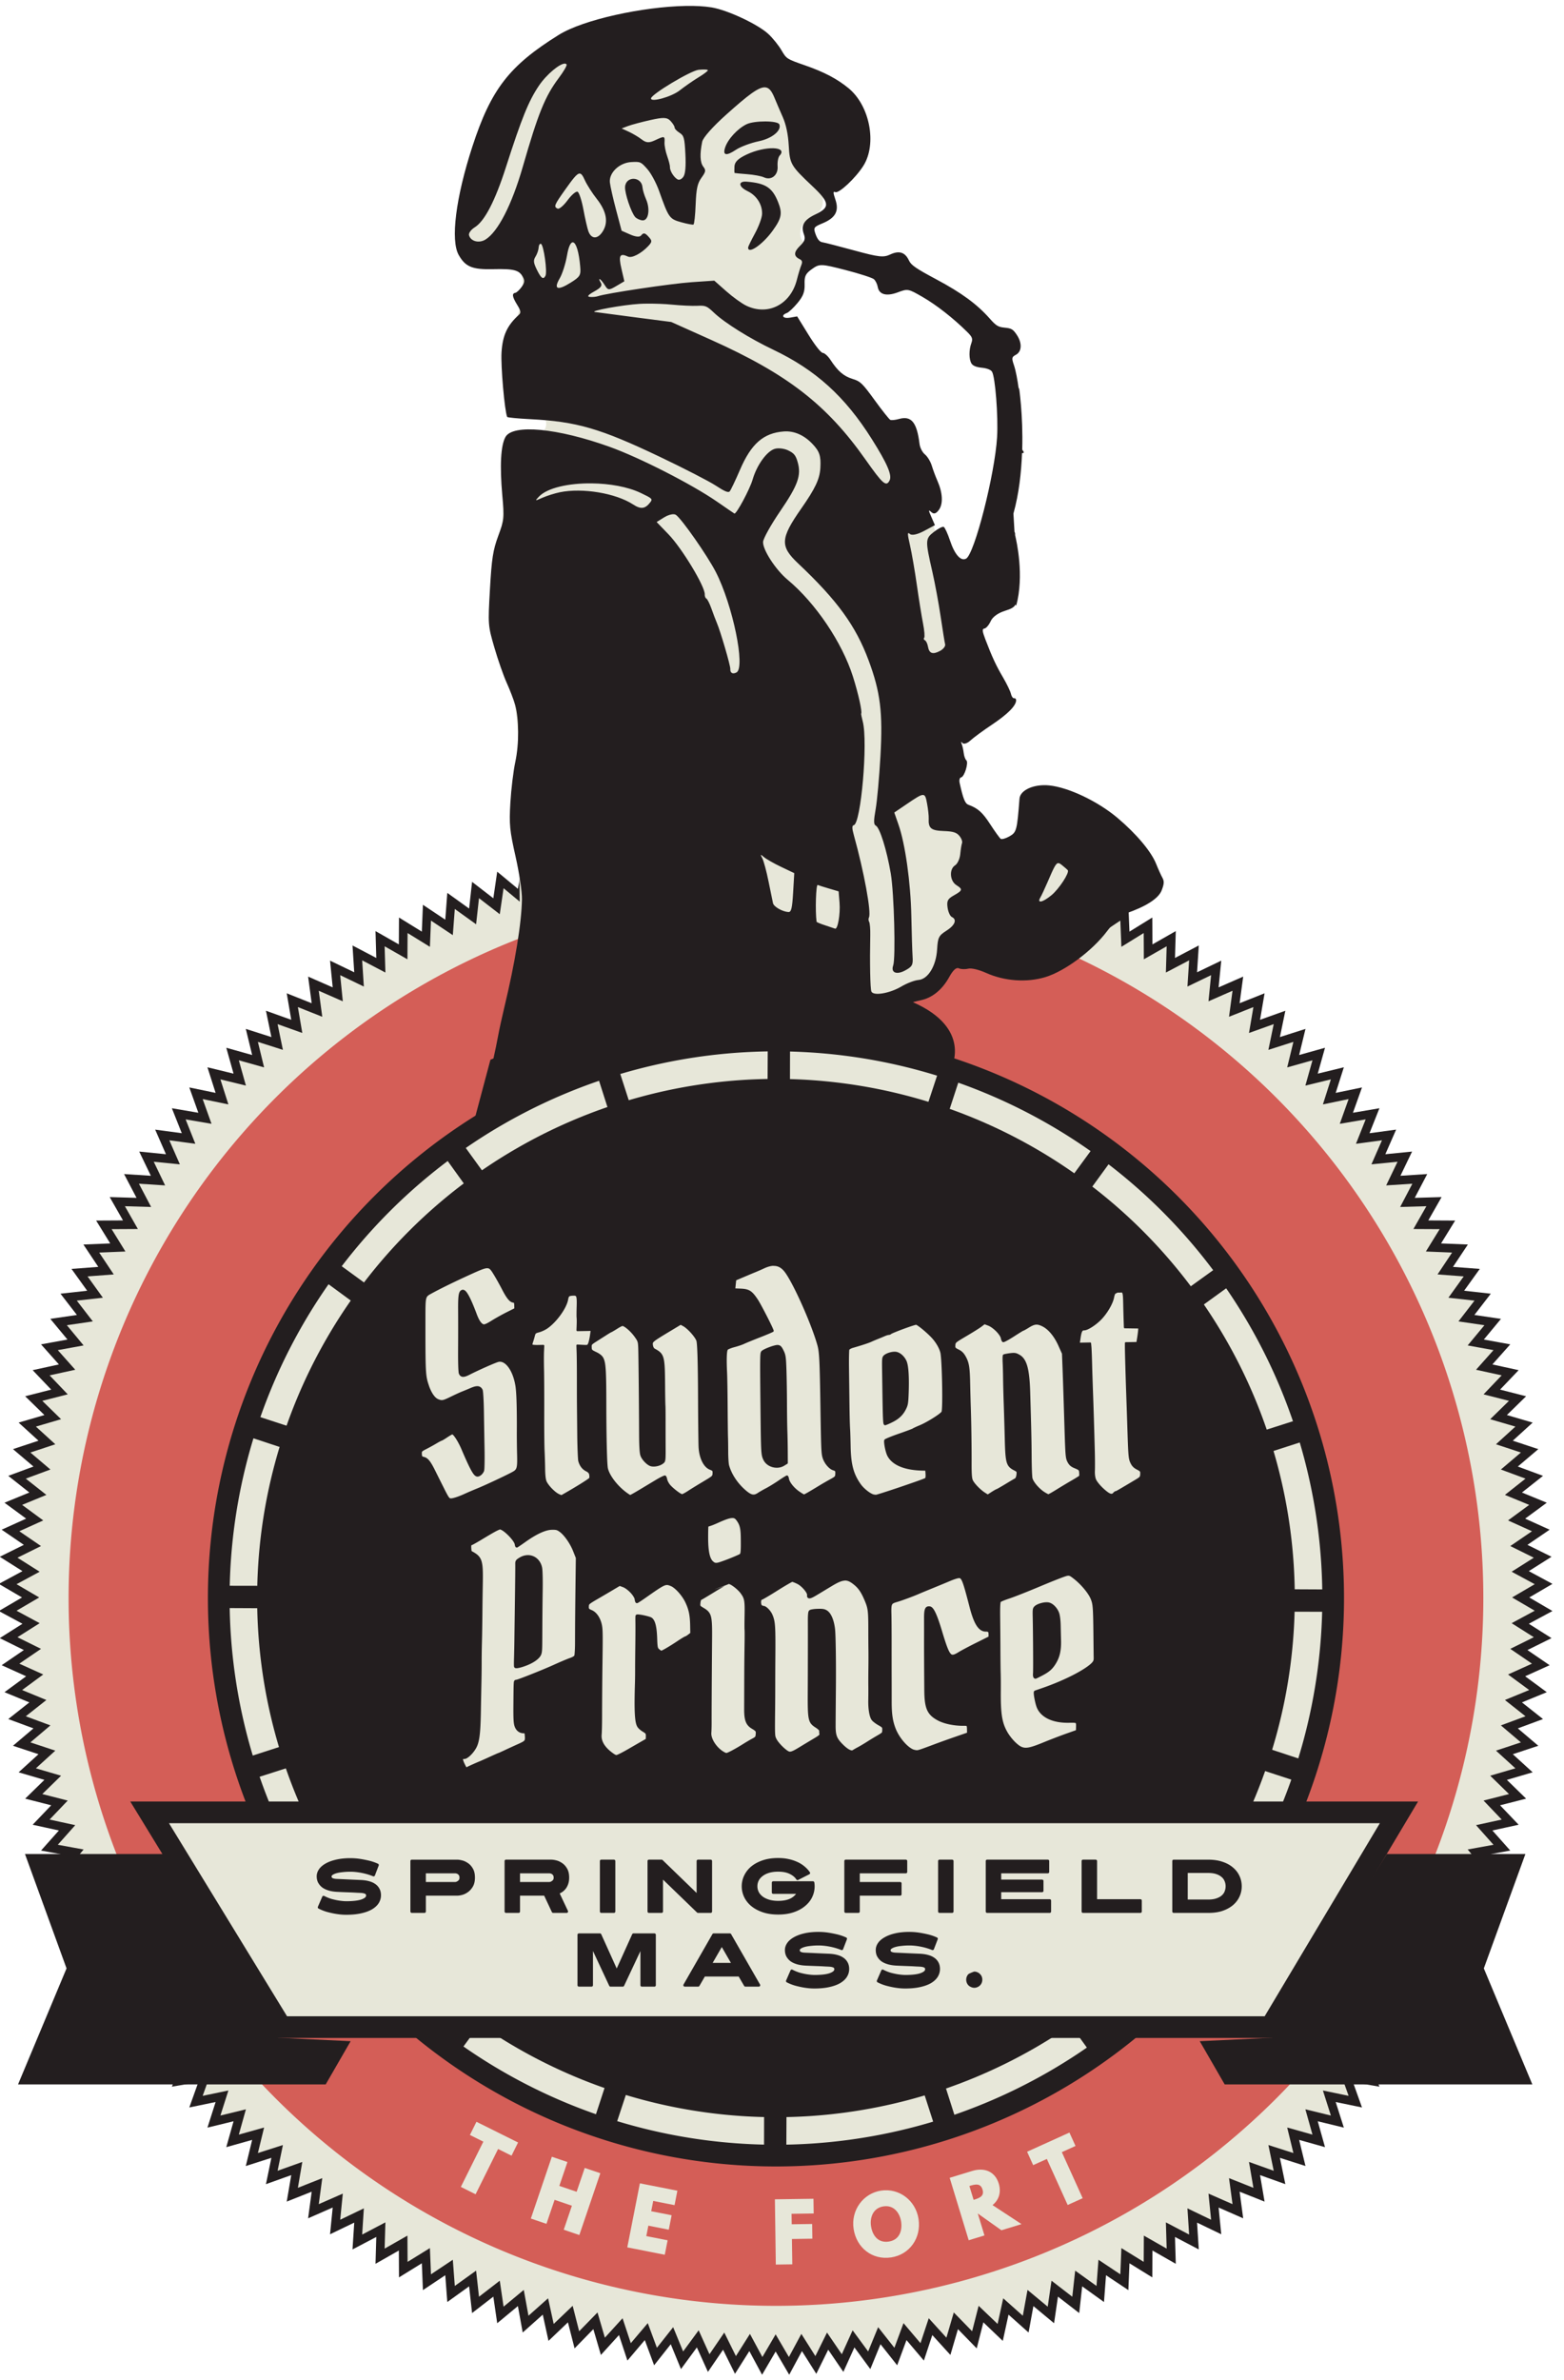
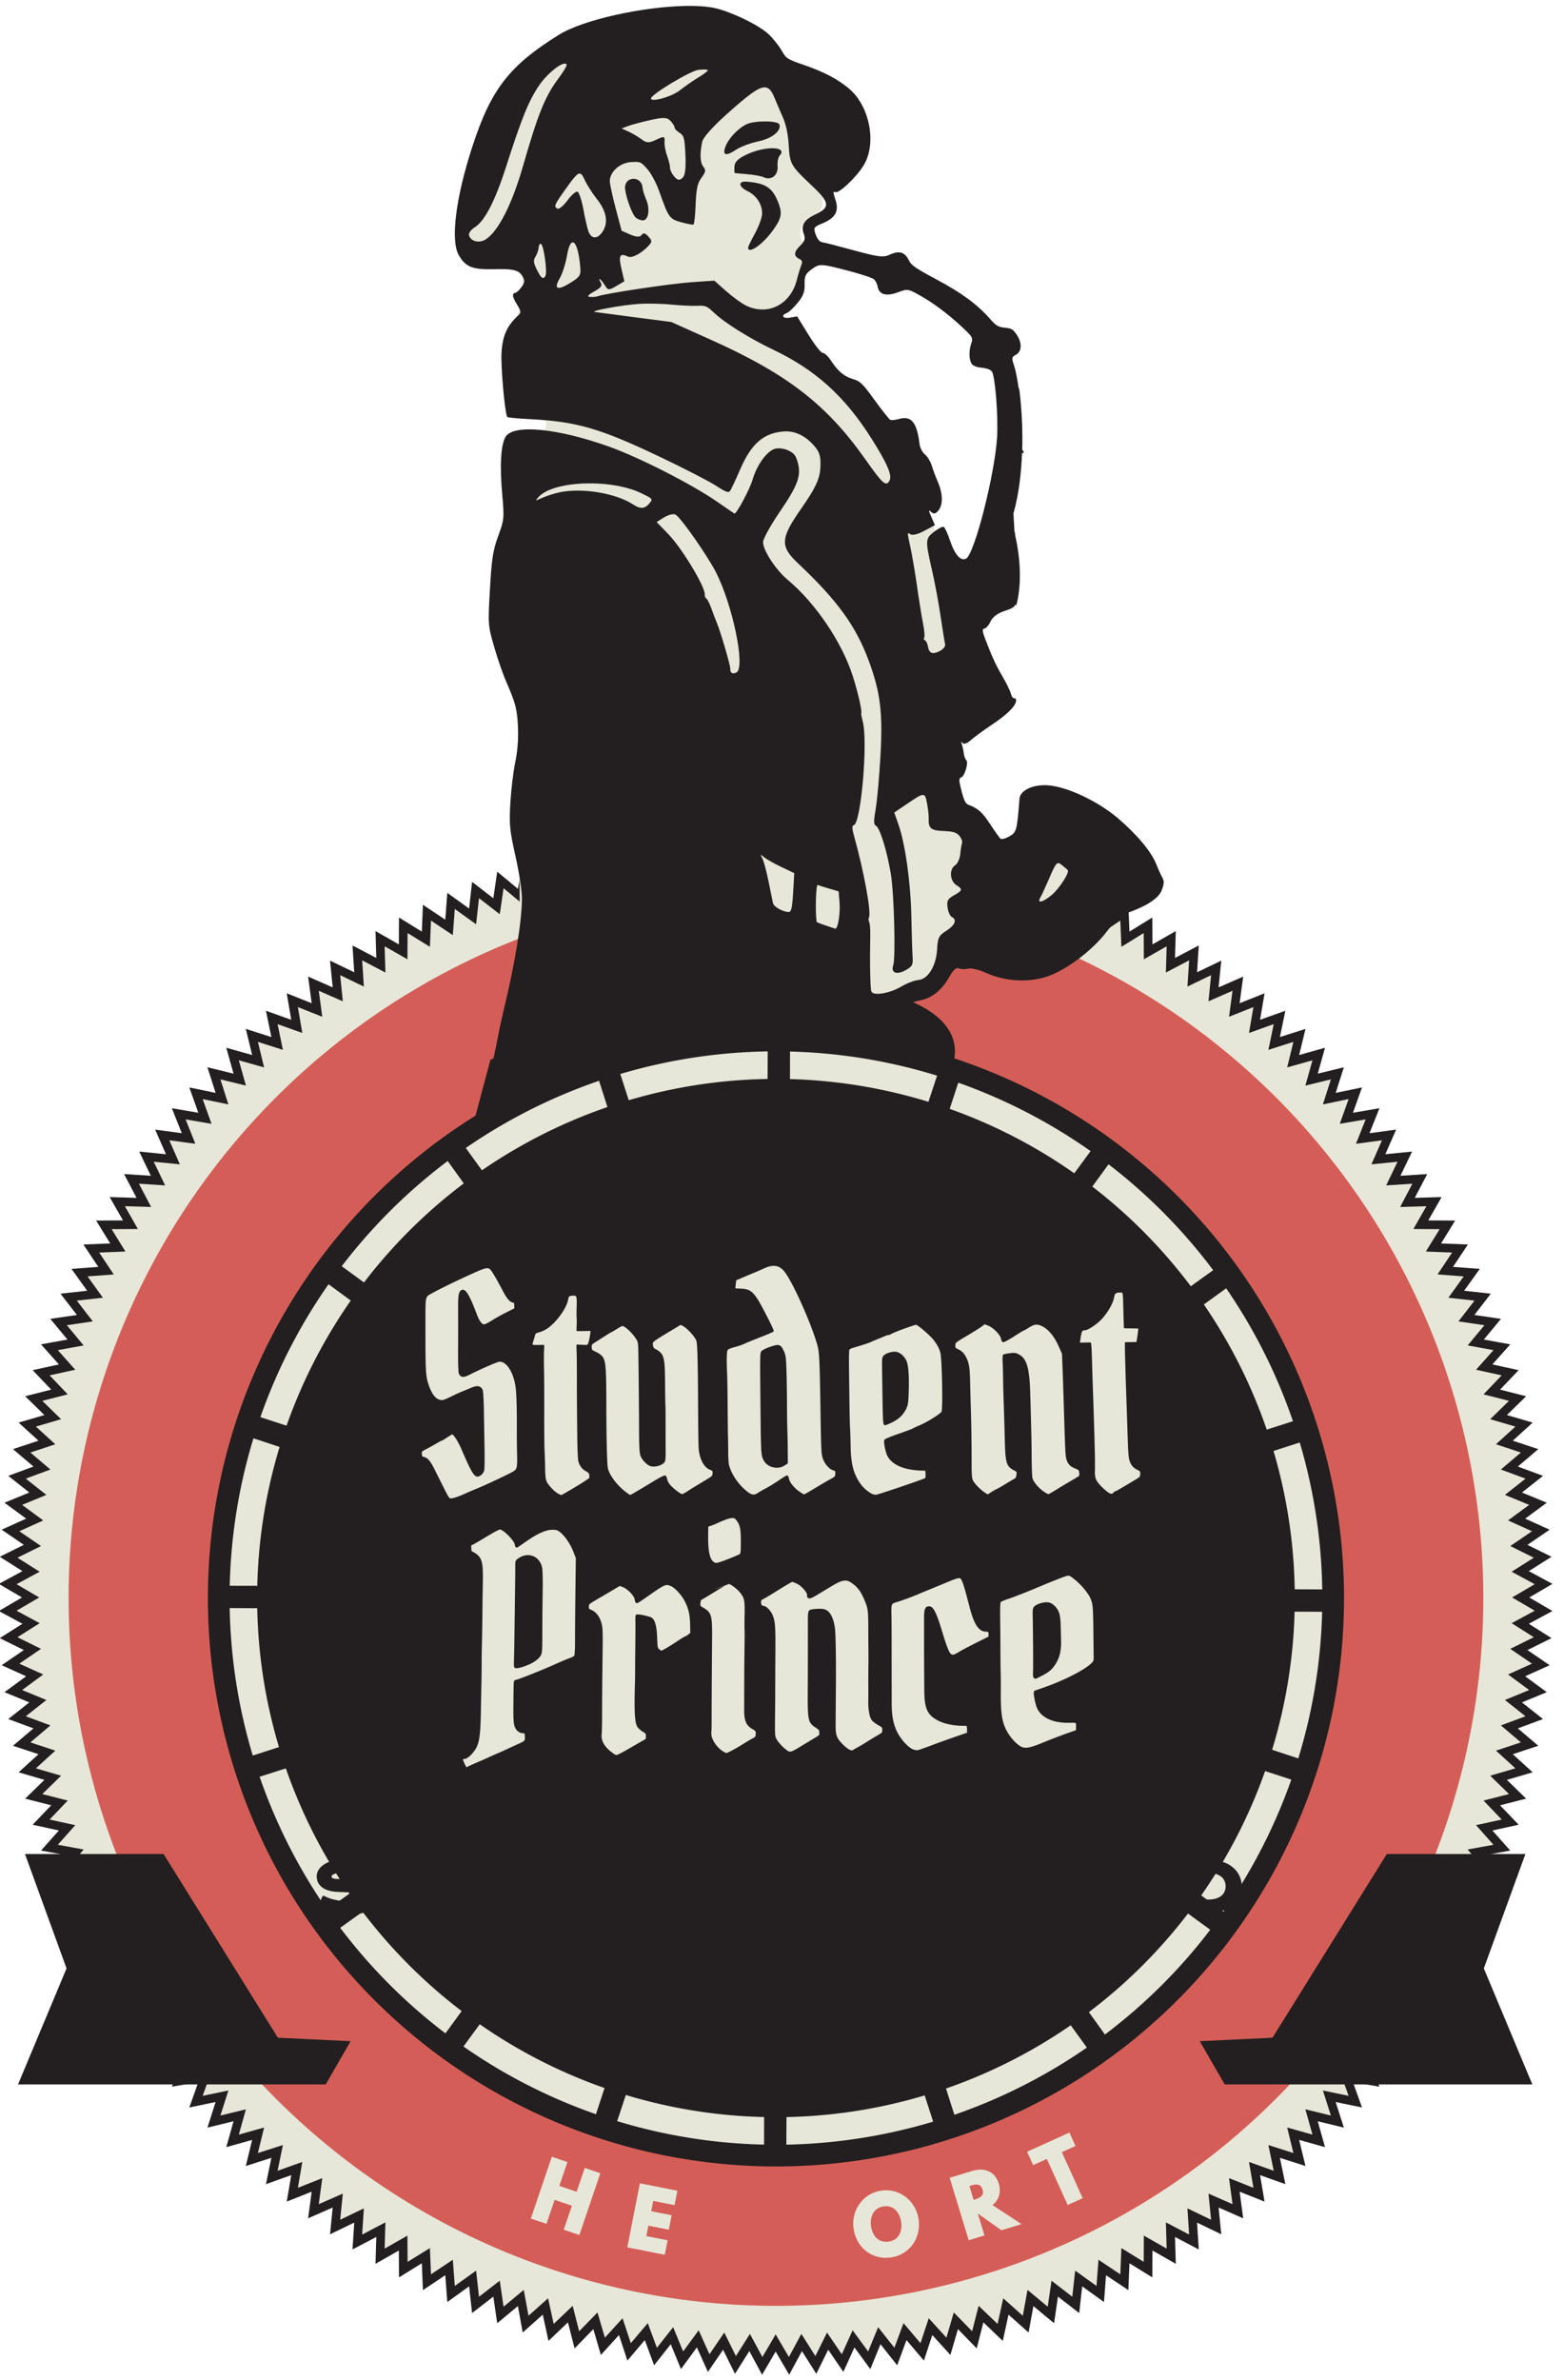
<svg xmlns="http://www.w3.org/2000/svg" xmlns:ns1="http://www.inkscape.org/namespaces/inkscape" xmlns:ns2="http://sodipodi.sourceforge.net/DTD/sodipodi-0.dtd" width="33.953mm" height="51.636mm" viewBox="0 0 33.953 51.636" version="1.1" id="svg8" ns1:version="0.91+devel r14842" ns2:docname="The_Student_Prince_and_The_Fort.svg">
  <defs id="defs2" />
  <ns2:namedview id="base" pagecolor="#ffffff" bordercolor="#666666" borderopacity="1.0" ns1:pageopacity="0.0" ns1:pageshadow="2" ns1:zoom="4.455" ns1:cx="77.912217" ns1:cy="58.762047" ns1:document-units="mm" ns1:current-layer="g1230" showgrid="false" ns1:snap-global="false" showguides="true" ns1:guide-bbox="true" ns1:locked="false" ns1:window-width="1440" ns1:window-height="851" ns1:window-x="0" ns1:window-y="1" ns1:window-maximized="1" fit-margin-top="0.1" fit-margin-left="0.1" fit-margin-right="0.1" fit-margin-bottom="0.1">
    <ns2:guide position="313.687,-109.908" orientation="1,0" id="guide84" ns1:locked="false" />
    <ns2:guide position="346.661,-6.976" orientation="0,1" id="guide86" ns1:locked="false" />
    <ns2:guide position="157.73,-86.737" orientation="1,0" id="guide88" ns1:locked="false" />
    <ns2:guide position="331.301,-70.827" orientation="1,0" id="guide987" ns1:locked="false" />
    <ns2:guide position="214.22,-35.113" orientation="0,1" id="guide1055" ns1:locked="false" />
    <ns2:guide position="302.541,-84.443" orientation="0,1" id="guide1138" ns1:locked="false" />
    <ns2:guide position="183.959,-121.331" orientation="1,0" id="guide1159" ns1:locked="false" />
    <ns2:guide position="227.161,-120.42" orientation="1,0" id="guide1161" ns1:locked="false" />
    <ns2:guide position="334.893,-123.519" orientation="0,1" id="guide1184" ns1:locked="false" />
    <ns2:guide position="201.459,-116.227" orientation="0,1" id="guide1186" ns1:locked="false" />
  </ns2:namedview>
  <g ns1:label="Layer 1" ns1:groupmode="layer" id="layer1" transform="translate(-77.989,-16.482)">
    <g aria-label="SPRINGFIELD" style="font-style:normal;font-weight:normal;font-size:5.147px;line-height:3.217px;font-family:sans-serif;letter-spacing:0px;word-spacing:0px;fill:#231f20;fill-opacity:1;stroke:none;stroke-width:0.129px;stroke-linecap:butt;stroke-linejoin:miter;stroke-opacity:1" id="text1082" />
    <g id="g1230" transform="matrix(0.314,0,0,0.314,-66.49,49.275)">
      <path id="path1136" d="m 551.298,43.487 -1.768,-0.496 0.434,1.784 -1.749,-0.558 0.372,1.798 -1.729,-0.618 0.309,1.81 -1.706,-0.678 0.245,1.819 -1.681,-0.737 0.182,1.827 -1.654,-0.796 0.118,1.832 -1.626,-0.853 0.054,1.835 -1.595,-0.909 -0.01,1.836 -1.562,-0.964 -0.074,1.834 -1.528,-1.018 -0.138,1.831 -1.491,-1.071 -0.202,1.825 -1.453,-1.122 -0.266,1.817 -1.413,-1.172 -0.329,1.806 -1.371,-1.221 -0.392,1.794 -1.328,-1.268 -0.454,1.779 -1.283,-1.314 -0.516,1.762 -1.236,-1.358 -0.577,1.743 -1.188,-1.4 -0.637,1.722 -1.138,-1.44 -0.697,1.698 -1.087,-1.479 -0.756,1.673 -1.035,-1.516 -0.814,1.646 -0.981,-1.552 -0.871,1.616 -0.927,-1.585 -0.927,1.585 -0.871,-1.616 -0.981,1.552 -0.814,-1.646 -1.035,1.516 -0.756,-1.673 -1.087,1.479 -0.697,-1.698 -1.138,1.44 -0.637,-1.722 -1.188,1.4 -0.577,-1.743 -1.236,1.358 -0.516,-1.762 -1.283,1.314 -0.454,-1.779 -1.328,1.268 -0.392,-1.794 -1.371,1.221 -0.329,-1.806 -1.413,1.172 -0.266,-1.817 -1.453,1.122 -0.202,-1.825 -1.491,1.071 -0.138,-1.831 -1.528,1.018 -0.074,-1.834 -1.562,0.964 -0.01,-1.836 -1.595,0.909 0.054,-1.835 -1.626,0.853 0.118,-1.832 -1.654,0.796 0.182,-1.827 -1.681,0.737 0.245,-1.819 -1.706,0.678 0.309,-1.81 -1.729,0.618 0.372,-1.798 -1.749,0.558 0.434,-1.784 -1.768,0.496 0.496,-1.768 -1.784,0.434 0.558,-1.749 -1.798,0.372 0.618,-1.729 -1.81,0.309 0.678,-1.706 -1.819,0.245 0.737,-1.681 -1.827,0.182 0.796,-1.654 -1.832,0.118 0.853,-1.626 -1.835,0.054 0.909,-1.595 -1.836,-0.01 0.964,-1.562 -1.834,-0.074 1.018,-1.528 -1.831,-0.138 1.071,-1.491 -1.825,-0.202 1.122,-1.453 -1.817,-0.266 1.172,-1.413 -1.806,-0.329 1.221,-1.371 -1.794,-0.392 1.268,-1.328 -1.779,-0.454 1.314,-1.283 -1.762,-0.516 1.358,-1.236 -1.743,-0.577 1.4,-1.188 -1.722,-0.637 1.44,-1.138 -1.698,-0.697 1.479,-1.087 -1.673,-0.756 1.516,-1.035 -1.646,-0.814 1.552,-0.981 -1.616,-0.871 1.585,-0.927 -1.585,-0.927 1.616,-0.871 -1.552,-0.981 1.646,-0.814 -1.516,-1.035 1.673,-0.756 -1.479,-1.087 1.698,-0.697 -1.44,-1.138 1.722,-0.637 -1.4,-1.188 1.743,-0.577 -1.358,-1.236 1.762,-0.516 -1.314,-1.283 1.779,-0.454 -1.268,-1.328 1.794,-0.392 -1.221,-1.371 1.806,-0.329 -1.172,-1.413 1.817,-0.266 -1.122,-1.453 1.825,-0.202 -1.071,-1.491 1.831,-0.138 -1.018,-1.528 1.834,-0.074 -0.964,-1.562 1.836,-0.01 -0.909,-1.595 1.835,0.054 -0.853,-1.626 1.832,0.118 -0.796,-1.654 1.827,0.182 -0.737,-1.681 1.819,0.245 -0.678,-1.706 1.81,0.309 -0.618,-1.729 1.798,0.372 -0.558,-1.749 1.784,0.434 -0.496,-1.768 1.768,0.496 -0.434,-1.784 1.749,0.558 -0.372,-1.798 1.729,0.618 -0.309,-1.81 1.706,0.678 -0.245,-1.819 1.681,0.737 -0.182,-1.827 1.654,0.796 -0.118,-1.832 1.626,0.853 -0.054,-1.835 1.595,0.909 0.01,-1.836 1.562,0.964 0.074,-1.834 1.528,1.018 0.138,-1.831 1.491,1.071 0.202,-1.825 1.453,1.122 0.266,-1.817 1.413,1.172 0.329,-1.806 1.371,1.221 0.392,-1.794 1.328,1.268 0.454,-1.779 1.283,1.314 0.516,-1.762 1.236,1.358 0.577,-1.743 1.188,1.4 0.637,-1.722 1.138,1.44 0.697,-1.698 1.087,1.479 0.756,-1.673 1.035,1.516 0.814,-1.646 0.981,1.552 0.871,-1.616 0.927,1.585 0.927,-1.585 0.871,1.616 0.981,-1.552 0.814,1.646 1.035,-1.516 0.756,1.673 1.087,-1.479 0.697,1.698 1.138,-1.44 0.637,1.722 1.188,-1.4 0.577,1.743 1.236,-1.358 0.516,1.762 1.283,-1.314 0.454,1.779 1.328,-1.268 0.392,1.794 1.371,-1.221 0.329,1.806 1.413,-1.172 0.266,1.817 1.453,-1.122 0.202,1.825 1.491,-1.071 0.138,1.831 1.528,-1.018 0.074,1.834 1.562,-0.964 0.01,1.836 1.595,-0.909 -0.054,1.835 1.626,-0.853 -0.118,1.832 1.654,-0.796 -0.182,1.827 1.681,-0.737 -0.245,1.819 1.706,-0.678 -0.309,1.81 1.729,-0.618 -0.372,1.798 1.749,-0.558 -0.434,1.784 1.768,-0.496 -0.496,1.768 1.784,-0.434 -0.558,1.749 1.798,-0.372 -0.618,1.729 1.81,-0.309 -0.678,1.706 1.819,-0.245 -0.737,1.681 1.827,-0.182 -0.796,1.654 1.832,-0.118 -0.853,1.626 1.835,-0.054 -0.909,1.595 1.836,0.01 -0.964,1.562 1.834,0.074 -1.018,1.528 1.831,0.138 -1.071,1.491 1.825,0.202 -1.122,1.453 1.817,0.266 -1.172,1.413 1.806,0.329 -1.221,1.371 1.794,0.392 -1.268,1.328 1.779,0.454 -1.314,1.283 1.762,0.516 -1.358,1.236 1.743,0.577 -1.4,1.188 1.722,0.637 -1.44,1.138 1.698,0.697 -1.479,1.087 1.673,0.756 -1.516,1.035 1.646,0.814 -1.552,0.981 1.616,0.871 -1.585,0.927 1.585,0.927 -1.616,0.871 1.552,0.981 -1.646,0.814 1.516,1.035 -1.673,0.756 1.479,1.087 -1.698,0.697 1.44,1.138 -1.722,0.637 1.4,1.188 -1.743,0.577 1.358,1.236 -1.762,0.516 1.314,1.283 -1.779,0.454 1.268,1.328 -1.794,0.392 1.221,1.371 -1.806,0.329 1.172,1.413 -1.817,0.266 1.122,1.453 -1.825,0.202 1.071,1.491 -1.831,0.138 1.018,1.528 -1.834,0.074 0.964,1.562 -1.836,0.01 0.909,1.595 -1.835,-0.054 0.853,1.626 -1.832,-0.118 0.796,1.654 -1.827,-0.182 0.737,1.681 -1.819,-0.245 0.678,1.706 -1.81,-0.309 0.618,1.729 -1.798,-0.372 0.558,1.749 -1.784,-0.434 z" ns1:transform-center-y="-1.8887173e-06" ns1:transform-center-x="3.4038439e-06" style="fill:#e7e7d9;fill-opacity:1;stroke:#231e1f;stroke-width:0.6;stroke-miterlimit:4;stroke-dasharray:none;stroke-opacity:1" ns1:connector-curvature="0" />
-       <path id="circle1072" d="M 562.677,5.98 A 48.905,48.905 0 0 1 513.772,54.885 48.905,48.905 0 0 1 464.867,5.98 48.905,48.905 0 0 1 513.772,-42.926 48.905,48.905 0 0 1 562.677,5.98 Z" style="fill:#d45e57;fill-opacity:1;stroke-width:0.361" ns1:connector-curvature="0" />
+       <path id="circle1072" d="M 562.677,5.98 A 48.905,48.905 0 0 1 513.772,54.885 48.905,48.905 0 0 1 464.867,5.98 48.905,48.905 0 0 1 513.772,-42.926 48.905,48.905 0 0 1 562.677,5.98 " style="fill:#d45e57;fill-opacity:1;stroke-width:0.361" ns1:connector-curvature="0" />
      <path ns1:connector-curvature="0" id="path1061" d="m 507.28,-103.433 c -2.019,0.004 -6.502,0.964 -8.019,1.684 -3.504,1.663 -5.733,4.874 -7.006,10.363 -0.504,2.175 -0.491,3.544 -0.183,4.175 0.154,0.315 0.346,0.497 0.712,0.652 0.366,0.155 0.919,0.251 1.662,0.251 0.271,0 0.499,0.001 0.748,0.047 0.249,0.046 0.572,0.171 0.787,0.442 0.215,0.271 0.262,0.57 0.275,0.822 0.013,0.251 -0.006,0.498 -0.034,0.8 -0.074,0.827 -0.314,1.774 -0.671,2.441 -0.019,0.035 -0.161,0.519 -0.219,1.123 -0.058,0.604 -0.077,1.369 -0.044,2.172 l 0.089,2.18 0.928,0.141 c 0.26,0.04 0.472,0.076 0.645,0.113 0.174,0.037 0.27,0.039 0.492,0.155 0.056,0.029 0.126,0.062 0.229,0.171 0.103,0.109 0.264,0.388 0.203,0.696 -0.061,0.308 -0.254,0.451 -0.356,0.516 -0.102,0.065 -0.166,0.083 -0.22,0.1 -0.215,0.066 -0.323,0.061 -0.507,0.071 -0.463,0.026 -0.791,0.092 -0.995,0.178 -0.204,0.086 -0.299,0.167 -0.41,0.35 -0.222,0.367 -0.393,1.291 -0.415,2.92 -0.023,1.738 -0.261,4.475 -0.539,6.217 -0.466,2.916 -0.469,2.848 0.5,5.869 0.901,2.81 1.055,4.057 1.07,8.846 0.009,2.993 0.036,6.848 0.06,8.552 0.034,2.437 -0.279,4.456 -1.252,8.182 -0.745,2.85 -1.119,4.312 -1.328,5.216 0.145,-0.063 0.235,-0.1 0.403,-0.174 0.941,-0.412 2.218,-0.983 3.599,-1.611 4.999,-2.273 5.32,-2.357 10.716,-2.819 4.682,-0.401 6.313,-0.375 10.843,0.18 3.656,0.448 5.407,0.665 6.048,0.655 0.008,-1.14e-4 0.004,-8.41e-4 0.011,-0.001 0.008,-0.042 0.012,-0.052 0.02,-0.106 0.026,-0.183 -0.159,-0.736 -1.008,-1.585 -0.4,-0.4 -0.705,-0.757 -0.913,-1.094 -0.104,-0.168 -0.206,-0.302 -0.238,-0.618 -0.016,-0.158 10e-4,-0.426 0.199,-0.657 0.198,-0.231 0.489,-0.298 0.661,-0.298 -0.272,0 -0.051,0.001 0.129,-0.138 0.18,-0.139 0.403,-0.357 0.582,-0.585 0.362,-0.46 0.712,-0.835 1.223,-1.027 0.51,-0.192 1.022,-0.141 1.596,-0.033 1.863,0.349 2.876,0.514 3.492,0.52 0.616,0.006 0.857,-0.093 1.518,-0.406 0.585,-0.277 1.913,-1.275 2.648,-2.045 0.883,-0.926 2.185,-1.962 3.152,-2.465 0.909,-0.474 1.203,-0.78 1.243,-0.904 0.04,-0.124 -0.018,-0.531 -0.479,-1.435 -0.597,-1.17 -1.771,-2.392 -3.089,-3.284 -1.318,-0.892 -2.784,-1.44 -3.827,-1.44 -0.582,0 -0.878,0.137 -1.066,0.334 -0.187,0.197 -0.333,0.547 -0.333,1.181 0,0.41 -0.033,0.766 -0.229,1.126 -0.196,0.359 -0.718,0.657 -1.142,0.617 -0.423,-0.04 -0.725,-0.233 -1.038,-0.473 -0.312,-0.241 -0.63,-0.555 -0.978,-0.952 -1.063,-1.211 -1.464,-2.199 -1.48,-3.668 -0.009,-0.816 0.003,-1.433 0.336,-2.02 0.333,-0.586 0.847,-0.942 1.617,-1.472 0.425,-0.292 0.832,-0.612 1.128,-0.873 0.133,-0.118 0.233,-0.217 0.306,-0.296 -0.029,-0.111 -0.074,-0.257 -0.145,-0.444 -0.159,-0.417 -0.411,-0.963 -0.704,-1.504 -0.647,-1.194 -1.027,-2.1 -0.96,-3.009 0.034,-0.454 0.216,-0.898 0.51,-1.236 0.294,-0.338 0.67,-0.575 1.099,-0.77 0.221,-0.101 0.288,-0.15 0.298,-0.16 0.009,-0.01 0.047,-0.041 0.096,-0.297 0.098,-0.511 0.13,-1.728 0.152,-4.064 0.013,-1.335 0.024,-2.122 0.037,-3.318 l -0.78,5.821 -2.231,2.342 -2.566,-7.809 -5.689,-8.143 -4.908,-4.128 1.562,-0.892 1.338,-3.681 6.627,1.631 c -0.157,-0.119 -0.322,-0.243 -0.438,-0.338 -0.085,-0.07 -0.158,-0.133 -0.225,-0.196 -0.067,-0.063 -0.12,-0.095 -0.222,-0.259 0.16,0.258 0.138,0.126 -0.003,0.091 -0.141,-0.035 -0.365,-0.056 -0.572,-0.042 -0.905,0.063 -2.159,-0.167 -3.316,-0.451 -0.578,-0.142 -1.112,-0.299 -1.538,-0.465 -0.213,-0.083 -0.397,-0.164 -0.575,-0.276 -0.089,-0.056 -0.179,-0.117 -0.28,-0.227 -0.101,-0.11 -0.245,-0.3 -0.245,-0.607 0,-0.578 0.26,-0.717 0.464,-0.914 0.204,-0.197 0.446,-0.371 0.722,-0.519 0.147,-0.079 0.371,-0.431 0.371,-0.696 0,-0.342 0.045,-0.653 0.154,-0.947 0.055,-0.147 0.122,-0.292 0.256,-0.445 0.09,-0.103 0.237,-0.215 0.422,-0.281 -0.003,0.01 0.003,0.017 0.015,0.008 0.004,-0.003 0.018,-0.019 0.022,-0.023 0.044,-0.014 0.089,-0.027 0.137,-0.034 -0.057,0.005 -0.099,0.012 -0.125,0.021 0.04,-0.036 0.095,-0.087 0.171,-0.173 0.183,-0.209 0.419,-0.529 0.634,-0.877 0.721,-1.167 0.772,-2.159 0.298,-3.138 -0.474,-0.98 -1.578,-1.974 -3.356,-2.771 -0.605,-0.271 -1.194,-0.609 -1.685,-0.954 -0.491,-0.345 -0.877,-0.621 -1.142,-1.116 -0.104,-0.195 -1.05,-0.956 -2.189,-1.45 -1.139,-0.494 -2.487,-0.84 -3.346,-0.838 z m 19.002,20.311 2.345,1.887 0.858,3.064 c -0.004,-0.142 -0.006,-0.299 -0.011,-0.435 -0.046,-1.313 -0.114,-2.063 -0.208,-2.407 -0.095,-0.343 -0.071,-0.286 -0.365,-0.452 -0.639,-0.361 -1.609,-0.983 -2.619,-1.658 z" style="fill:#e7e7d9;fill-opacity:1;stroke:none;stroke-width:2.206;stroke-miterlimit:4;stroke-dasharray:none" />
      <path id="circle158" d="m 552.296,5.98 a 38.524,38.524 0 0 1 -38.524,38.524 38.524,38.524 0 0 1 -38.524,-38.524 38.524,38.524 0 0 1 38.524,-38.524 38.524,38.524 0 0 1 38.524,38.524 z" style="fill:#e7e7d9;fill-opacity:1;stroke:#231e1f;stroke-width:1.5;stroke-miterlimit:4;stroke-dasharray:none;stroke-opacity:1" ns1:connector-curvature="0" />
      <path ns1:connector-curvature="0" id="path989" d="m 513.772,-32.544 a 38.524,38.524 0 0 0 -0.566,0.02 L 513.042,0.836 502.787,-30.915 a 38.524,38.524 0 0 0 -1.46,0.486 L 511.476,1.338 491.912,-25.69 a 38.524,38.524 0 0 0 -1.252,0.895 L 510.144,2.301 483.184,-17.36 a 38.524,38.524 0 0 0 -0.933,1.226 L 509.171,3.629 477.456,-6.739 a 38.524,38.524 0 0 0 -0.517,1.448 l 31.716,10.48 -33.365,-0.059 a 38.524,38.524 0 0 0 -0.042,0.85 38.524,38.524 0 0 0 0.024,0.689 l 33.377,0.166 -31.732,10.248 a 38.524,38.524 0 0 0 0.485,1.46 L 509.153,8.399 482.168,27.932 a 38.524,38.524 0 0 0 0.896,1.253 L 510.116,9.734 490.507,36.625 a 38.524,38.524 0 0 0 1.225,0.931 l 19.71,-26.849 -10.333,31.609 a 38.524,38.524 0 0 0 1.453,0.511 l 10.445,-31.613 -0.06,33.248 a 38.524,38.524 0 0 0 0.825,0.041 38.524,38.524 0 0 0 0.714,-0.025 l 0.163,-33.257 10.211,31.618 a 38.524,38.524 0 0 0 1.461,-0.485 L 516.216,10.721 535.682,37.614 a 38.524,38.524 0 0 0 1.252,-0.896 L 517.547,9.758 544.365,29.314 a 38.524,38.524 0 0 0 0.932,-1.226 L 518.524,8.432 550.072,18.745 a 38.524,38.524 0 0 0 0.521,-1.449 l -31.563,-10.428 33.219,0.06 a 38.524,38.524 0 0 0 0.048,-0.948 38.524,38.524 0 0 0 -0.021,-0.592 l -33.237,-0.163 31.633,-10.216 a 38.524,38.524 0 0 0 -0.486,-1.461 l -31.649,10.111 26.935,-19.496 a 38.524,38.524 0 0 0 -0.896,-1.252 l -26.999,19.413 19.602,-26.88 a 38.524,38.524 0 0 0 -1.225,-0.931 L 516.249,1.353 526.595,-30.299 a 38.524,38.524 0 0 0 -1.448,-0.528 L 514.685,0.838 514.745,-32.496 a 38.524,38.524 0 0 0 -0.973,-0.049 z m 0.073,38.177 0.125,0.022 0.109,0.055 0.088,0.088 0.055,0.109 0.02,0.121 -0.022,0.127 -0.053,0.105 -0.089,0.09 -0.11,0.055 -0.129,0.02 -0.115,-0.018 -0.113,-0.059 -0.084,-0.086 -0.057,-0.111 -0.02,-0.125 0.02,-0.121 0.055,-0.107 0.093,-0.09 0.105,-0.055 z" style="color:#000000;font-style:normal;font-variant:normal;font-weight:normal;font-stretch:normal;font-size:medium;line-height:normal;font-family:sans-serif;font-variant-ligatures:normal;font-variant-position:normal;font-variant-caps:normal;font-variant-numeric:normal;font-variant-alternates:normal;font-feature-settings:normal;text-indent:0;text-align:start;text-decoration:none;text-decoration-line:none;text-decoration-style:solid;text-decoration-color:#000000;letter-spacing:normal;word-spacing:normal;text-transform:none;writing-mode:lr-tb;direction:ltr;text-orientation:mixed;dominant-baseline:auto;baseline-shift:baseline;text-anchor:start;white-space:normal;shape-padding:0;clip-rule:nonzero;display:inline;overflow:visible;visibility:visible;opacity:1;isolation:auto;mix-blend-mode:normal;color-interpolation:sRGB;color-interpolation-filters:linearRGB;solid-color:#000000;solid-opacity:1;fill:#231e1f;fill-opacity:1;fill-rule:nonzero;stroke:none;stroke-width:1.5;stroke-linecap:butt;stroke-linejoin:miter;stroke-miterlimit:4;stroke-dasharray:none;stroke-dashoffset:0;stroke-opacity:1;color-rendering:auto;image-rendering:auto;shape-rendering:auto;text-rendering:auto;enable-background:accumulate" />
      <path style="fill:#231e1f;fill-opacity:1;stroke-width:0.19" d="M 56.758 0.381 C 53.272 0.447 48.371 1.495 46.348 2.754 C 42.276 5.287 40.781 7.22 39.248 11.93 C 37.884 16.118 37.444 19.624 38.133 20.826 C 38.687 21.794 39.245 22.022 40.949 21.982 C 42.679 21.942 43.095 22.053 43.406 22.635 C 43.564 22.929 43.536 23.11 43.287 23.453 C 43.111 23.695 42.881 23.907 42.775 23.924 C 42.481 23.971 42.527 24.256 42.934 24.914 C 43.229 25.391 43.257 25.557 43.076 25.721 C 42.11 26.597 41.737 27.401 41.646 28.801 C 41.574 29.913 41.897 33.614 42.109 34.109 C 42.13 34.157 42.979 34.239 43.996 34.291 C 47.819 34.487 49.749 35.048 54.646 37.381 C 56.618 38.32 58.678 39.379 59.225 39.736 C 59.959 40.217 60.26 40.343 60.377 40.221 C 60.463 40.13 60.846 39.328 61.229 38.439 C 62.147 36.305 63.158 35.422 64.826 35.299 C 65.663 35.237 66.479 35.592 67.17 36.316 C 67.758 36.933 67.882 37.306 67.824 38.299 C 67.771 39.21 67.407 39.979 66.252 41.631 C 64.537 44.084 64.502 44.716 65.994 46.123 C 69.218 49.163 70.733 51.248 71.791 54.096 C 72.754 56.685 72.96 58.353 72.76 61.92 C 72.662 63.66 72.484 65.635 72.363 66.309 C 72.194 67.255 72.198 67.558 72.379 67.646 C 72.703 67.805 73.281 69.653 73.607 71.576 C 73.88 73.187 74.019 78.511 73.805 79.121 C 73.599 79.706 74.071 79.91 74.768 79.539 C 75.369 79.219 75.444 79.083 75.398 78.398 C 75.37 77.971 75.323 76.473 75.295 75.07 C 75.24 72.316 74.795 69.149 74.24 67.562 L 73.895 66.57 L 74.883 65.9 C 76.386 64.88 76.41 64.878 76.588 65.844 C 76.672 66.297 76.731 66.841 76.721 67.053 C 76.681 67.864 76.905 68.051 77.953 68.088 C 78.723 68.115 79.008 68.204 79.242 68.488 C 79.408 68.689 79.506 68.953 79.459 69.076 C 79.412 69.199 79.346 69.61 79.311 69.988 C 79.275 70.367 79.085 70.778 78.889 70.902 C 78.389 71.219 78.452 72.187 78.996 72.529 C 79.533 72.867 79.508 72.964 78.785 73.371 C 78.276 73.658 78.194 73.819 78.27 74.367 C 78.319 74.726 78.477 75.074 78.621 75.143 C 79.067 75.355 78.879 75.823 78.162 76.277 C 77.548 76.667 77.469 76.828 77.412 77.793 C 77.332 79.161 76.666 80.251 75.873 80.312 C 75.56 80.337 74.926 80.579 74.465 80.852 C 73.507 81.418 72.173 81.638 72.014 81.256 C 71.918 81.027 71.876 78.91 71.922 76.637 C 71.933 76.131 71.89 75.638 71.83 75.541 C 71.77 75.444 71.763 75.282 71.814 75.182 C 72.025 74.77 71.408 71.418 70.566 68.396 C 70.418 67.863 70.417 67.637 70.566 67.609 C 71.157 67.499 71.742 60.775 71.307 59.105 C 71.219 58.769 71.159 58.476 71.176 58.455 C 71.279 58.323 70.944 56.816 70.5 55.414 C 69.613 52.614 67.43 49.378 65.135 47.467 C 64.154 46.65 63.084 45.001 63.121 44.363 C 63.137 44.085 63.766 42.954 64.52 41.852 C 65.987 39.704 66.272 38.906 65.963 37.82 C 65.802 37.255 65.66 37.081 65.17 36.848 C 64.842 36.692 64.343 36.64 64.061 36.732 C 63.408 36.946 62.603 38.073 62.262 39.25 C 62.03 40.048 60.923 42.111 60.766 42.035 C 60.734 42.02 60.095 41.582 59.346 41.064 C 57.278 39.635 52.993 37.448 50.521 36.561 C 46.249 35.026 42.58 34.677 41.971 35.75 C 41.582 36.435 41.491 38.104 41.709 40.543 C 41.878 42.435 41.867 42.532 41.373 43.877 C 40.944 45.043 40.838 45.73 40.695 48.232 C 40.528 51.171 40.532 51.222 41.057 53.029 C 41.349 54.034 41.804 55.338 42.07 55.926 C 42.336 56.514 42.648 57.327 42.762 57.732 C 43.086 58.885 43.093 60.948 42.777 62.414 C 42.619 63.151 42.436 64.657 42.371 65.764 C 42.266 67.561 42.313 68.032 42.799 70.188 C 43.104 71.543 43.333 73.075 43.322 73.686 C 43.288 75.646 42.763 78.868 41.875 82.557 C 41.688 83.334 41.46 84.377 41.369 84.875 C 41.283 85.349 41.116 86.164 40.984 86.748 L 40.734 86.857 L 39.334 92.111 L 51.594 86.506 L 63.502 85.457 L 75.061 86.506 L 77.861 87.207 L 78.562 87.557 C 78.562 87.557 80.338 84.291 75.424 82.133 C 75.65 82.07 75.868 82.015 76.031 81.982 C 76.997 81.792 77.827 81.122 78.408 80.066 C 78.715 79.508 78.989 79.257 79.188 79.352 C 79.356 79.432 79.699 79.446 79.951 79.385 C 80.231 79.317 80.818 79.456 81.455 79.74 C 82.953 80.409 84.788 80.535 86.297 80.076 C 87.913 79.585 90.155 77.917 91.375 76.297 C 91.887 75.618 92.574 74.969 92.904 74.855 C 94.555 74.287 95.579 73.632 95.842 72.975 C 96.054 72.443 96.069 72.206 95.912 71.926 C 95.8 71.727 95.564 71.205 95.389 70.768 C 94.986 69.764 93.773 68.322 92.238 67.023 C 90.617 65.652 88.203 64.503 86.609 64.344 C 85.364 64.219 84.23 64.726 84.176 65.432 C 83.976 68.031 83.935 68.19 83.361 68.52 C 83.05 68.698 82.722 68.791 82.633 68.727 C 82.543 68.662 82.159 68.129 81.777 67.541 C 81.138 66.556 80.771 66.227 79.977 65.93 C 79.704 65.828 79.551 65.449 79.262 64.145 C 79.21 63.912 79.263 63.706 79.379 63.688 C 79.656 63.643 80.018 62.457 79.809 62.281 C 79.72 62.207 79.624 61.934 79.594 61.676 C 79.564 61.418 79.487 61.081 79.422 60.926 C 79.352 60.758 79.381 60.734 79.494 60.865 C 79.599 60.987 79.891 60.896 80.143 60.662 C 80.394 60.429 81.195 59.84 81.924 59.354 C 83.198 58.503 83.874 57.827 83.9 57.377 C 83.908 57.26 83.834 57.178 83.736 57.193 C 83.639 57.209 83.522 57.047 83.475 56.834 C 83.427 56.62 83.137 56.016 82.828 55.49 C 82.25 54.505 81.933 53.825 81.371 52.355 C 81.111 51.674 81.097 51.498 81.299 51.471 C 81.438 51.452 81.667 51.183 81.809 50.871 C 81.969 50.517 82.411 50.196 82.988 50.016 C 83.501 49.856 83.727 49.731 83.848 49.506 L 83.908 49.594 C 84.574 47.139 83.94 44.318 83.814 43.801 C 83.825 43.692 83.811 43.603 83.766 43.535 L 83.678 42.041 C 84.136 40.396 84.322 38.663 84.383 37.086 C 84.393 37.082 84.401 37.072 84.412 37.072 C 84.562 37.079 84.563 37.006 84.418 36.82 C 84.411 36.812 84.407 36.79 84.4 36.779 C 84.48 33.933 84.137 31.695 84.137 31.695 L 84.115 31.828 C 84.012 31.058 83.869 30.298 83.727 29.881 C 83.519 29.273 83.534 29.192 83.879 29.008 C 84.371 28.746 84.404 28.048 83.957 27.377 C 83.649 26.915 83.522 26.837 82.973 26.783 C 82.422 26.73 82.262 26.634 81.732 26.035 C 80.689 24.855 79.422 23.925 77.334 22.811 C 75.658 21.916 75.28 21.656 75.098 21.266 C 74.781 20.588 74.293 20.434 73.562 20.777 C 73.007 21.038 72.619 20.994 70.621 20.449 C 69.355 20.104 68.17 19.799 67.988 19.773 C 67.764 19.741 67.589 19.538 67.441 19.135 C 67.238 18.578 67.272 18.522 68.008 18.217 C 69.074 17.774 69.379 17.205 69.057 16.264 C 68.867 15.711 68.865 15.572 69.047 15.658 C 69.339 15.797 70.709 14.518 71.352 13.506 C 72.487 11.717 71.892 8.576 70.145 7.137 C 69.208 6.366 68.134 5.802 66.557 5.254 C 65.062 4.734 65.044 4.724 64.629 4.014 C 64.399 3.619 63.922 3.026 63.568 2.695 C 62.707 1.889 60.209 0.718 58.893 0.502 C 58.292 0.403 57.564 0.366 56.76 0.381 L 56.758 0.381 z M 46.857 5.115 C 46.916 5.119 46.961 5.141 46.988 5.186 C 47.036 5.262 46.75 5.756 46.354 6.283 C 45.221 7.792 44.662 9.167 43.389 13.586 C 42.488 16.713 41.344 18.936 40.318 19.557 C 39.786 19.879 39.107 19.695 38.975 19.193 C 38.931 19.027 39.142 18.736 39.443 18.549 C 40.256 18.045 41.112 16.398 42.006 13.615 C 43.302 9.582 43.865 8.19 44.713 6.93 C 45.346 5.989 46.446 5.089 46.857 5.115 z M 58.129 5.6 C 58.402 5.589 58.593 5.611 58.59 5.66 C 58.586 5.726 58.239 5.988 57.818 6.242 C 57.398 6.496 56.703 6.978 56.273 7.314 C 55.602 7.841 53.897 8.315 53.918 7.969 C 53.938 7.632 57.175 5.691 57.832 5.621 C 57.937 5.61 58.038 5.603 58.129 5.6 z M 63.316 7.064 C 63.641 7.1 63.844 7.4 64.059 7.92 C 64.212 8.291 64.519 9.007 64.742 9.512 C 65.006 10.108 65.175 10.911 65.227 11.809 C 65.315 13.366 65.382 13.483 67.184 15.184 C 68.595 16.517 68.64 16.908 67.445 17.473 C 66.474 17.932 66.205 18.387 66.473 19.119 C 66.611 19.498 66.546 19.69 66.146 20.078 C 65.631 20.578 65.624 20.92 66.123 21.158 C 66.336 21.259 66.37 21.39 66.256 21.664 C 66.171 21.867 66.009 22.405 65.895 22.857 C 65.382 24.88 63.53 25.83 61.75 24.982 C 61.381 24.807 60.638 24.271 60.098 23.793 L 59.115 22.924 L 57.25 23.051 C 55.554 23.168 50.261 23.958 49.562 24.199 C 49.403 24.254 49.105 24.281 48.898 24.26 C 48.641 24.233 48.753 24.093 49.256 23.812 C 49.828 23.493 49.943 23.328 49.781 23.066 C 49.667 22.882 49.637 22.762 49.715 22.799 C 49.793 22.836 49.981 23.065 50.133 23.311 C 50.385 23.719 50.465 23.724 51.07 23.367 L 51.73 22.977 L 51.49 21.941 C 51.238 20.853 51.358 20.637 52.033 20.951 C 52.348 21.098 53.116 20.699 53.686 20.094 C 53.993 19.767 54.012 19.664 53.799 19.412 C 53.442 18.991 53.314 18.956 53.104 19.219 C 52.988 19.363 52.654 19.333 52.213 19.139 L 51.506 18.828 L 51.057 17.137 C 50.809 16.207 50.578 15.186 50.543 14.869 C 50.455 14.073 51.322 13.246 52.301 13.193 C 53.051 13.153 53.087 13.17 53.617 13.768 C 53.921 14.11 54.35 14.908 54.586 15.572 C 55.371 17.782 55.426 17.861 56.418 18.137 C 56.899 18.271 57.345 18.352 57.408 18.318 C 57.472 18.285 57.553 17.537 57.586 16.656 C 57.635 15.388 57.733 14.937 58.061 14.482 C 58.422 13.981 58.441 13.868 58.211 13.57 C 57.945 13.226 57.915 12.535 58.123 11.521 C 58.191 11.189 58.983 10.296 60.088 9.307 C 61.902 7.683 62.776 7.005 63.316 7.064 z M 54.994 9.578 C 55.237 9.589 55.38 9.668 55.521 9.818 C 55.711 10.021 55.863 10.265 55.857 10.359 C 55.851 10.454 56.03 10.645 56.256 10.787 C 56.622 11.017 56.675 11.206 56.742 12.531 C 56.792 13.529 56.742 14.136 56.59 14.379 C 56.465 14.578 56.255 14.689 56.121 14.625 C 55.819 14.481 55.458 13.916 55.477 13.613 C 55.484 13.488 55.381 13.081 55.248 12.707 C 55.115 12.333 55.016 11.833 55.029 11.596 C 55.06 11.044 55.033 11.036 54.268 11.396 C 53.761 11.635 53.53 11.623 53.164 11.342 C 52.91 11.146 52.433 10.861 52.105 10.709 L 51.508 10.434 L 52.037 10.234 C 52.328 10.126 53.155 9.905 53.873 9.744 C 54.408 9.624 54.751 9.567 54.994 9.578 z M 63.301 9.859 C 62.724 9.858 62.085 9.933 61.764 10.09 C 61.025 10.45 60.235 11.307 60.006 11.996 C 59.788 12.652 60.091 12.718 60.891 12.186 C 61.263 11.937 62.109 11.621 62.768 11.484 C 63.859 11.258 64.663 10.597 64.455 10.098 C 64.389 9.94 63.877 9.861 63.301 9.859 z M 63.965 12.059 C 63.39 12.042 62.535 12.212 61.76 12.58 C 61.072 12.907 60.793 13.179 60.771 13.551 C 60.755 13.835 60.761 14.078 60.787 14.09 C 60.812 14.102 61.28 14.147 61.824 14.189 C 62.369 14.232 62.979 14.346 63.18 14.441 C 63.792 14.733 64.371 14.271 64.314 13.537 C 64.287 13.185 64.363 12.792 64.482 12.662 C 64.833 12.282 64.539 12.076 63.965 12.059 z M 48.031 14.137 C 48.202 14.114 48.32 14.314 48.49 14.689 C 48.661 15.065 49.097 15.747 49.459 16.205 C 50.288 17.253 50.442 18.172 49.92 18.939 C 49.51 19.542 49.008 19.51 48.775 18.867 C 48.69 18.63 48.507 17.83 48.369 17.088 C 48.232 16.346 48.017 15.689 47.891 15.629 C 47.765 15.569 47.397 15.881 47.072 16.322 C 46.748 16.763 46.378 17.076 46.252 17.016 C 45.914 16.856 45.963 16.735 46.881 15.443 C 47.505 14.566 47.812 14.167 48.031 14.137 z M 52.5 14.566 C 52.158 14.558 51.816 14.778 51.789 15.236 C 51.759 15.751 52.281 17.309 52.613 17.695 C 52.73 17.831 53.001 17.958 53.215 17.977 C 53.711 18.021 53.873 17.067 53.51 16.238 C 53.366 15.91 53.236 15.476 53.221 15.273 C 53.186 14.813 52.842 14.575 52.5 14.566 z M 61.545 14.803 C 61.07 14.859 61.184 15.264 61.852 15.582 C 62.591 15.934 63.065 16.68 63.039 17.455 C 63.03 17.759 62.769 18.471 62.461 19.037 C 62.153 19.603 61.899 20.123 61.895 20.193 C 61.859 20.803 63.078 19.976 63.906 18.828 C 64.644 17.806 64.723 17.397 64.355 16.479 C 63.879 15.286 63.326 14.926 61.785 14.803 C 61.693 14.795 61.613 14.795 61.545 14.803 z M 47.531 19.785 C 47.771 19.85 48.005 20.557 48.109 21.799 C 48.167 22.479 48.088 22.611 47.324 23.088 C 46.234 23.769 45.897 23.636 46.424 22.734 C 46.64 22.365 46.91 21.518 47.023 20.854 C 47.156 20.073 47.345 19.735 47.531 19.785 z M 44.818 19.906 C 44.84 19.897 44.863 19.897 44.887 19.908 C 45.112 20.016 45.418 22.207 45.252 22.527 C 45.072 22.875 44.887 22.736 44.521 21.975 C 44.264 21.44 44.249 21.251 44.439 20.947 C 44.568 20.743 44.683 20.407 44.695 20.201 C 44.705 20.047 44.754 19.934 44.818 19.906 z M 67.994 21.652 C 68.354 21.664 68.887 21.794 69.885 22.051 C 71.04 22.349 72.093 22.689 72.225 22.807 C 72.356 22.925 72.496 23.208 72.535 23.436 C 72.644 24.068 73.25 24.233 74.18 23.885 C 75.003 23.576 75.038 23.583 76.219 24.264 C 77.35 24.915 78.739 26.003 79.879 27.129 C 80.302 27.547 80.356 27.693 80.223 28.055 C 80.015 28.619 80.022 29.38 80.236 29.727 C 80.35 29.911 80.635 30.027 81.084 30.07 C 81.493 30.11 81.823 30.238 81.918 30.393 C 82.186 30.826 82.437 34.053 82.336 35.766 C 82.156 38.802 80.479 45.371 79.789 45.738 C 79.358 45.968 78.855 45.403 78.475 44.262 C 78.282 43.683 78.047 43.174 77.953 43.129 C 77.859 43.084 77.498 43.27 77.15 43.541 C 76.433 44.1 76.428 44.219 77.023 46.822 C 77.232 47.734 77.538 49.381 77.701 50.484 C 77.865 51.588 78.03 52.615 78.07 52.768 C 78.11 52.92 77.92 53.165 77.646 53.311 C 77.049 53.629 76.757 53.522 76.658 52.947 C 76.618 52.711 76.506 52.481 76.41 52.436 C 76.315 52.39 76.288 52.298 76.35 52.23 C 76.411 52.163 76.368 51.631 76.254 51.051 C 76.14 50.471 75.911 49.048 75.746 47.887 C 75.581 46.725 75.327 45.258 75.182 44.627 C 74.963 43.677 74.964 43.521 75.178 43.713 C 75.334 43.853 75.794 43.755 76.334 43.467 L 77.232 42.988 L 76.943 42.324 C 76.686 41.738 76.685 41.692 76.941 41.922 C 77.144 42.104 77.329 42.049 77.555 41.738 C 77.919 41.238 77.873 40.338 77.432 39.338 C 77.28 38.995 77.074 38.439 76.973 38.104 C 76.871 37.768 76.619 37.354 76.412 37.184 C 76.196 37.006 76.006 36.636 75.967 36.314 C 75.749 34.541 75.294 33.99 74.279 34.275 C 73.981 34.359 73.661 34.392 73.568 34.348 C 73.476 34.304 72.899 33.579 72.287 32.736 C 71.272 31.339 71.111 31.185 70.469 30.988 C 69.736 30.764 69.258 30.351 68.648 29.416 C 68.455 29.119 68.176 28.867 68.029 28.855 C 67.87 28.844 67.391 28.239 66.84 27.348 L 65.92 25.857 L 65.34 25.959 C 64.751 26.063 64.547 25.774 65.072 25.58 C 65.231 25.521 65.63 25.147 65.959 24.748 C 66.417 24.192 66.551 23.834 66.531 23.221 C 66.51 22.549 66.608 22.347 67.145 21.965 C 67.448 21.749 67.634 21.641 67.994 21.652 z M 53.596 24.811 C 54.265 24.805 55.072 24.835 55.629 24.891 C 56.372 24.965 57.312 25.008 57.717 24.988 C 58.402 24.954 58.498 24.995 59.1 25.564 C 59.976 26.393 62.033 27.676 63.949 28.588 C 67.443 30.251 69.852 32.433 72.053 35.93 C 73.324 37.949 73.729 38.894 73.508 39.322 C 73.228 39.863 72.955 39.624 71.529 37.602 C 68.358 33.102 65.12 30.594 58.854 27.783 L 55.58 26.316 L 52.598 25.93 C 50.957 25.717 49.479 25.521 49.314 25.496 C 48.805 25.419 51.625 24.906 52.986 24.828 C 53.164 24.818 53.373 24.812 53.596 24.811 z M 49.051 39.559 C 50.5 39.575 52 39.832 53.082 40.348 C 54.01 40.789 54.065 40.841 53.869 41.1 C 53.444 41.66 53.09 41.708 52.447 41.289 C 51.029 40.365 48.292 39.908 46.443 40.287 C 46.022 40.373 45.383 40.574 45.021 40.732 C 44.375 41.017 44.371 41.015 44.711 40.654 C 45.408 39.915 47.187 39.538 49.051 39.559 z M 55.799 42.094 C 55.867 42.099 55.923 42.115 55.965 42.145 C 56.451 42.485 58.555 45.497 59.24 46.832 C 60.627 49.534 61.689 54.676 60.941 55.074 C 60.627 55.242 60.411 55.119 60.43 54.785 C 60.446 54.511 59.621 51.692 59.32 50.994 C 59.232 50.79 59.036 50.277 58.887 49.854 C 58.737 49.43 58.547 49.051 58.465 49.012 C 58.382 48.972 58.324 48.819 58.332 48.67 C 58.369 48.041 56.464 44.886 55.355 43.74 L 54.381 42.732 L 55.023 42.334 C 55.292 42.168 55.595 42.079 55.799 42.094 z M 62.947 70.053 C 62.965 70.037 63.038 70.092 63.176 70.215 C 63.357 70.375 63.995 70.741 64.594 71.025 L 65.682 71.543 L 65.588 73.15 C 65.512 74.439 65.434 74.754 65.195 74.736 C 64.692 74.699 64.001 74.3 63.936 74.01 C 63.901 73.858 63.737 73.056 63.57 72.227 C 63.403 71.397 63.172 70.541 63.057 70.322 C 62.969 70.155 62.93 70.068 62.947 70.053 z M 87.359 70.723 C 87.452 70.72 87.551 70.794 87.691 70.908 C 87.914 71.089 88.118 71.267 88.143 71.303 C 88.291 71.514 87.421 72.845 86.799 73.357 C 86.072 73.956 85.582 74.052 85.893 73.535 C 85.981 73.388 86.244 72.826 86.477 72.287 C 86.983 71.112 87.155 70.729 87.359 70.723 z M 67.607 72.514 C 67.71 72.556 68.137 72.692 68.559 72.814 L 69.324 73.039 L 69.4 73.971 C 69.475 74.906 69.252 76.186 69.031 76.098 C 68.966 76.071 68.601 75.949 68.219 75.826 C 67.836 75.703 67.518 75.569 67.514 75.531 C 67.395 74.65 67.464 72.454 67.607 72.514 z " transform="matrix(0.842,0,0,0.842,459.733,-104.347)" id="path45" />
      <path id="path90" d="M 549.642,5.98 A 35.87,35.87 0 0 1 513.772,41.85 35.87,35.87 0 0 1 477.902,5.98 35.87,35.87 0 0 1 513.772,-29.89 35.87,35.87 0 0 1 549.642,5.98 Z" style="fill:#231e1f;stroke-width:0.265;fill-opacity:1" ns1:connector-curvature="0" />
      <path id="path94" d="m 409.1,129.895 c -0.196,0.006 -0.42,0.071 -0.68,0.195 -0.145,0.069 -0.413,0.185 -0.602,0.262 -0.187,0.076 -0.395,0.164 -0.461,0.193 -0.07,0.03 -0.292,0.123 -0.496,0.209 l -0.334,0.143 -0.031,0.293 -0.027,0.266 0.385,0.016 c 0.277,0.013 0.474,0.049 0.648,0.16 0.174,0.111 0.318,0.291 0.51,0.576 0.118,0.175 0.391,0.683 0.639,1.168 0.124,0.242 0.24,0.477 0.326,0.658 0.043,0.09 0.077,0.168 0.102,0.227 0.012,0.029 0.022,0.054 0.029,0.074 0.007,0.02 0.015,0.026 0.014,0.059 a 0.064,0.064 0 0 1 0,0.002 c -1e-5,3.1e-4 -0.008,0.027 -0.008,0.027 -2.1e-4,3.7e-4 -0.007,0.011 -0.01,0.014 -0.005,0.006 -0.008,0.009 -0.012,0.012 -0.007,0.005 -0.014,0.009 -0.021,0.014 -0.015,0.008 -0.033,0.016 -0.057,0.027 -0.047,0.022 -0.111,0.052 -0.191,0.086 -0.161,0.069 -0.383,0.16 -0.625,0.254 -0.483,0.188 -0.99,0.396 -1.113,0.455 -0.141,0.068 -0.438,0.167 -0.674,0.229 -0.114,0.029 -0.225,0.067 -0.312,0.102 -0.044,0.017 -0.082,0.034 -0.109,0.049 -0.028,0.015 -0.046,0.029 -0.045,0.027 -0.004,0.004 -0.026,0.054 -0.039,0.131 -0.013,0.077 -0.022,0.184 -0.027,0.318 -0.011,0.269 -0.005,0.648 0.018,1.131 0.016,0.337 0.033,1.387 0.039,2.338 0.006,0.95 0.017,1.881 0.023,2.059 0.008,0.186 0.015,0.663 0.016,1.064 3.4e-4,0.199 0.007,0.404 0.018,0.572 0.01,0.168 0.026,0.306 0.037,0.35 0.161,0.611 0.584,1.259 1.143,1.742 0.205,0.177 0.354,0.271 0.479,0.295 0.125,0.024 0.236,-0.011 0.389,-0.115 0.11,-0.074 0.36,-0.217 0.566,-0.324 0.199,-0.103 0.586,-0.343 0.854,-0.525 0.135,-0.093 0.264,-0.177 0.363,-0.238 0.049,-0.031 0.093,-0.056 0.125,-0.074 0.016,-0.009 0.029,-0.016 0.041,-0.021 0.006,-0.003 0.011,-0.006 0.018,-0.008 0.003,-10e-4 0.008,-0.003 0.012,-0.004 0.004,-0.001 0.015,-0.002 0.016,-0.002 0.038,-7.2e-4 0.059,0.021 0.072,0.037 0.013,0.016 0.023,0.034 0.031,0.053 0.017,0.038 0.029,0.085 0.037,0.137 0.016,0.106 0.1,0.266 0.227,0.426 0.127,0.16 0.295,0.322 0.473,0.445 0.088,0.061 0.172,0.117 0.238,0.156 0.033,0.02 0.062,0.037 0.082,0.047 0.008,0.004 0.013,0.006 0.018,0.008 -0.002,-1.2e-4 -0.002,0.001 0.006,-0.002 0.012,-0.005 0.029,-0.012 0.053,-0.023 0.046,-0.023 0.113,-0.06 0.203,-0.111 0.18,-0.103 0.451,-0.265 0.834,-0.498 0.173,-0.105 0.488,-0.287 0.703,-0.404 0.186,-0.102 0.28,-0.158 0.318,-0.201 0.019,-0.022 0.028,-0.038 0.035,-0.066 0.007,-0.028 0.009,-0.07 0.012,-0.125 0.005,-0.105 -0.002,-0.15 -0.014,-0.168 -0.012,-0.018 -0.046,-0.039 -0.139,-0.068 -0.151,-0.048 -0.301,-0.171 -0.432,-0.328 -0.131,-0.157 -0.239,-0.351 -0.297,-0.543 -0.087,-0.29 -0.101,-0.633 -0.145,-3.479 -0.05,-3.257 -0.079,-3.818 -0.209,-4.285 -0.401,-1.437 -1.613,-4.169 -2.225,-5.021 -0.189,-0.263 -0.389,-0.409 -0.627,-0.453 -0.059,-0.011 -0.122,-0.015 -0.188,-0.014 z m -19.787,0.166 c -0.195,-0.001 -0.552,0.156 -1.262,0.48 -1.071,0.49 -1.97,0.93 -2.584,1.266 -0.116,0.063 -0.198,0.108 -0.254,0.158 -0.056,0.05 -0.091,0.105 -0.117,0.207 -0.052,0.204 -0.052,0.592 -0.053,1.377 -8.8e-4,1.883 3e-5,2.867 0.031,3.465 0.031,0.598 0.09,0.804 0.207,1.152 0.171,0.509 0.419,0.853 0.641,0.943 0.143,0.058 0.215,0.078 0.328,0.057 0.113,-0.022 0.275,-0.095 0.564,-0.236 0.289,-0.141 0.619,-0.292 0.746,-0.342 0.119,-0.046 0.39,-0.158 0.6,-0.248 0.217,-0.094 0.382,-0.14 0.521,-0.125 0.139,0.015 0.243,0.101 0.309,0.234 0.011,0.023 0.016,0.044 0.021,0.072 0.005,0.028 0.009,0.062 0.014,0.104 0.009,0.083 0.017,0.192 0.025,0.322 0.016,0.26 0.029,0.6 0.035,0.971 0.011,0.718 0.031,1.915 0.045,2.658 0.007,0.388 0.006,0.742 0,1.008 -0.003,0.133 -0.006,0.244 -0.012,0.328 -0.003,0.042 -0.008,0.079 -0.012,0.107 -0.004,0.028 -0.006,0.047 -0.016,0.07 -0.05,0.117 -0.13,0.216 -0.221,0.283 -0.09,0.068 -0.195,0.108 -0.293,0.078 -0.13,-0.039 -0.235,-0.175 -0.393,-0.465 -0.157,-0.29 -0.362,-0.741 -0.658,-1.434 -0.112,-0.261 -0.252,-0.522 -0.377,-0.715 -0.063,-0.096 -0.122,-0.176 -0.17,-0.229 -0.024,-0.026 -0.047,-0.046 -0.062,-0.057 -0.014,-0.01 -0.017,-0.01 -0.012,-0.01 0,0 -0.002,0 -0.002,0 -0.005,0.002 -0.013,0.007 -0.023,0.012 -0.021,0.01 -0.05,0.025 -0.084,0.045 -0.068,0.039 -0.156,0.093 -0.244,0.152 -0.09,0.061 -0.176,0.116 -0.244,0.156 -0.034,0.02 -0.062,0.037 -0.086,0.049 -0.012,0.006 -0.023,0.011 -0.033,0.016 -0.005,0.002 -0.008,0.004 -0.014,0.006 -0.003,8.4e-4 -0.006,0.001 -0.01,0.002 -0.003,5.2e-4 -0.007,0.002 -0.01,0.002 -0.005,0.002 -0.013,0.005 -0.023,0.01 -0.02,0.009 -0.047,0.024 -0.08,0.041 -0.067,0.035 -0.154,0.083 -0.244,0.137 -0.184,0.11 -0.493,0.281 -0.693,0.383 -0.174,0.088 -0.26,0.139 -0.291,0.174 -0.015,0.018 -0.021,0.03 -0.025,0.055 -0.004,0.025 -0.004,0.063 -0.002,0.115 0.003,0.092 0.013,0.136 0.027,0.154 0.014,0.019 0.045,0.034 0.123,0.053 0.136,0.033 0.255,0.114 0.375,0.266 0.12,0.151 0.245,0.372 0.406,0.699 0.142,0.287 0.419,0.84 0.615,1.229 a 0.064,0.064 0 0 1 0.006,0.012 c 4.1e-4,8.1e-4 -4.1e-4,10e-4 0,0.002 0.155,0.306 0.251,0.485 0.314,0.57 0.033,0.044 0.057,0.063 0.076,0.072 0.019,0.01 0.036,0.012 0.07,0.012 0.148,-0.003 0.478,-0.105 0.889,-0.289 0.395,-0.178 0.462,-0.206 1.033,-0.443 0.558,-0.232 1.925,-0.875 2.318,-1.09 0.172,-0.094 0.247,-0.154 0.293,-0.309 0.045,-0.154 0.051,-0.413 0.039,-0.873 -0.012,-0.445 -0.021,-1.19 -0.018,-1.658 0.008,-1.595 -0.024,-2.642 -0.096,-3.098 -0.084,-0.533 -0.26,-0.983 -0.475,-1.281 -0.214,-0.298 -0.457,-0.438 -0.689,-0.391 -0.033,0.007 -0.149,0.048 -0.297,0.107 -0.148,0.06 -0.333,0.138 -0.533,0.227 -0.4,0.177 -0.856,0.389 -1.168,0.549 -0.197,0.101 -0.343,0.156 -0.469,0.152 -0.125,-0.004 -0.222,-0.084 -0.273,-0.203 -0.02,-0.046 -0.025,-0.1 -0.033,-0.189 -0.008,-0.09 -0.015,-0.209 -0.019,-0.355 -0.01,-0.292 -0.013,-0.692 -0.01,-1.176 0.006,-0.848 0.006,-2.029 0.002,-2.621 -0.004,-0.551 0.004,-0.883 0.037,-1.096 0.017,-0.106 0.04,-0.184 0.076,-0.244 0.036,-0.06 0.088,-0.101 0.145,-0.123 0.076,-0.03 0.162,-0.004 0.234,0.057 0.072,0.061 0.141,0.158 0.219,0.293 0.156,0.271 0.343,0.701 0.578,1.328 0.082,0.218 0.165,0.387 0.246,0.504 0.082,0.117 0.16,0.177 0.229,0.197 0.013,0.004 0.072,-6.1e-4 0.164,-0.041 0.092,-0.04 0.219,-0.111 0.383,-0.213 0.264,-0.165 0.73,-0.425 1.043,-0.582 l 0.531,-0.266 -0.004,-0.201 a 0.064,0.064 0 0 1 0,-0.002 c -0.001,-0.096 -0.011,-0.151 -0.021,-0.17 -0.01,-0.019 -0.013,-0.02 -0.057,-0.025 -0.124,-0.015 -0.239,-0.098 -0.359,-0.244 -0.12,-0.146 -0.249,-0.361 -0.404,-0.662 -0.154,-0.298 -0.407,-0.754 -0.561,-1.006 -0.101,-0.165 -0.176,-0.287 -0.246,-0.361 -0.07,-0.075 -0.127,-0.105 -0.225,-0.105 z m 43.854,1.676 c -0.314,0.041 -0.169,-0.048 -0.422,0.086 -0.035,0.036 -0.061,0.117 -0.096,0.285 -0.094,0.456 -0.515,1.149 -0.941,1.561 -0.194,0.187 -0.413,0.355 -0.613,0.479 -0.2,0.124 -0.374,0.206 -0.512,0.209 -0.074,10e-4 -0.101,0.013 -0.139,0.084 -0.038,0.071 -0.072,0.208 -0.105,0.43 l -0.049,0.334 0.314,-0.006 a 0.064,0.064 0 0 1 0.002,0 L 431,135.191 a 0.064,0.064 0 0 1 0.065,0.059 l 0.021,0.227 c 0.014,0.135 0.034,0.64 0.047,1.141 0.012,0.5 0.04,1.359 0.06,1.908 0.041,1.071 0.096,2.889 0.131,4.275 0.011,0.47 0.013,1.028 0.004,1.248 -0.011,0.245 0.019,0.465 0.078,0.605 0.043,0.103 0.165,0.268 0.316,0.432 0.152,0.164 0.335,0.33 0.504,0.451 0.1,0.071 0.178,0.105 0.232,0.109 0.054,0.004 0.089,-0.012 0.135,-0.064 a 0.064,0.064 0 0 1 0,-0.002 c 0.025,-0.029 0.054,-0.054 0.082,-0.074 0.028,-0.02 0.047,-0.04 0.094,-0.041 -0.016,3e-4 0.008,-8e-4 0.049,-0.021 0.041,-0.021 0.105,-0.057 0.205,-0.115 0.201,-0.116 0.544,-0.319 1.129,-0.668 0.151,-0.09 0.228,-0.143 0.262,-0.186 0.034,-0.043 0.04,-0.085 0.045,-0.189 0.005,-0.105 9.4e-4,-0.144 -0.021,-0.176 -0.022,-0.031 -0.083,-0.072 -0.211,-0.137 -0.215,-0.11 -0.338,-0.235 -0.439,-0.449 -0.07,-0.148 -0.11,-0.257 -0.139,-0.605 -0.028,-0.348 -0.049,-0.945 -0.086,-2.104 -0.02,-0.633 -0.055,-1.642 -0.076,-2.242 -0.043,-1.23 -0.088,-2.869 -0.086,-3.152 v -0.184 a 0.064,0.064 0 0 1 0.064,-0.065 l 0.393,-0.006 0.342,-0.006 0.047,-0.281 c 0.03,-0.182 0.061,-0.422 0.068,-0.523 a 0.064,0.064 0 0 1 0,-0.002 l 0.01,-0.127 -0.432,-0.006 -0.5,-0.008 a 0.064,0.064 0 0 1 -0.062,-0.062 l -0.016,-0.484 c -0.009,-0.267 -0.024,-0.785 -0.031,-1.152 -0.008,-0.421 -0.021,-0.644 -0.057,-0.725 -0.018,-0.04 -0.028,-0.046 -0.06,-0.053 z m -37.939,0.221 c -0.141,0.011 -0.21,0.027 -0.242,0.055 -0.033,0.028 -0.054,0.087 -0.078,0.217 -0.056,0.308 -0.256,0.692 -0.52,1.059 -0.264,0.366 -0.591,0.712 -0.912,0.934 -0.152,0.105 -0.398,0.22 -0.568,0.266 -0.133,0.035 -0.197,0.058 -0.229,0.086 -0.031,0.028 -0.049,0.073 -0.076,0.182 -0.034,0.133 -0.089,0.318 -0.125,0.42 -0.016,0.045 -0.028,0.091 -0.033,0.127 -0.002,0.015 -0.002,0.027 -0.002,0.037 0.019,0.005 0.048,0.01 0.084,0.014 0.072,0.008 0.17,0.012 0.275,0.01 l 0.391,-0.008 a 0.064,0.064 0 0 1 0.066,0.068 l -0.019,0.408 c -0.01,0.221 -0.009,0.775 0.002,1.225 0.011,0.453 0.018,1.772 0.014,2.934 -0.004,1.161 0.008,2.364 0.023,2.662 0.016,0.307 0.034,0.871 0.039,1.256 0.006,0.484 0.042,0.756 0.104,0.889 0.058,0.126 0.198,0.312 0.357,0.477 0.159,0.165 0.341,0.313 0.467,0.377 0.057,0.029 0.113,0.053 0.154,0.068 0.02,0.007 0.037,0.013 0.047,0.016 0.468,-0.264 0.936,-0.541 1.295,-0.764 0.182,-0.113 0.336,-0.212 0.447,-0.287 0.056,-0.038 0.101,-0.069 0.133,-0.094 0.031,-0.024 0.051,-0.048 0.047,-0.041 -0.008,0.013 0.006,-0.022 0.008,-0.062 10e-4,-0.04 -0.002,-0.09 -0.01,-0.139 h 0.002 c -0.01,-0.063 -0.027,-0.103 -0.059,-0.141 -0.032,-0.038 -0.083,-0.075 -0.162,-0.115 -0.266,-0.134 -0.444,-0.368 -0.535,-0.695 -0.012,-0.045 -0.018,-0.112 -0.025,-0.219 -0.008,-0.106 -0.015,-0.246 -0.021,-0.408 -0.014,-0.325 -0.025,-0.744 -0.029,-1.178 -0.008,-0.867 -0.018,-1.85 -0.021,-2.184 -0.003,-0.334 -0.004,-1.151 -0.004,-1.818 4e-4,-0.667 -0.007,-1.435 -0.016,-1.701 l -0.018,-0.49 a 0.064,0.064 0 0 1 0.068,-0.066 l 0.369,0.021 c 0.18,0.01 0.271,0.01 0.305,-0.002 0.017,-0.006 0.022,-0.012 0.033,-0.027 0.011,-0.016 0.025,-0.044 0.043,-0.086 0.033,-0.078 0.092,-0.333 0.121,-0.539 l 0.043,-0.307 -0.416,0.008 -0.494,0.008 a 0.064,0.064 0 0 1 -0.066,-0.066 l 0.014,-0.379 c 0.004,-0.103 0.005,-0.211 0.004,-0.301 -7.5e-4,-0.089 -0.005,-0.162 -0.008,-0.188 v -0.002 c -0.007,-0.05 -0.007,-0.145 -0.006,-0.285 7.2e-4,-0.141 0.004,-0.319 0.01,-0.5 0.012,-0.367 0.003,-0.572 -0.033,-0.656 -0.018,-0.042 -0.032,-0.056 -0.066,-0.066 -0.034,-0.011 -0.091,-0.012 -0.17,-0.006 z m 28.473,1.977 -0.209,0.16 c -0.141,0.108 -0.601,0.395 -1.037,0.652 -0.391,0.23 -0.589,0.349 -0.682,0.428 -0.046,0.039 -0.064,0.067 -0.074,0.094 -0.011,0.027 -0.014,0.061 -0.018,0.115 -0.006,0.1 -0.002,0.136 0.019,0.166 0.022,0.029 0.082,0.068 0.211,0.131 0.22,0.108 0.352,0.239 0.49,0.488 0.113,0.205 0.184,0.392 0.229,0.664 0.044,0.272 0.063,0.628 0.074,1.186 0.01,0.483 0.029,1.221 0.043,1.637 0.037,1.071 0.061,2.709 0.057,3.883 -0.002,0.772 0.023,1.041 0.088,1.176 0.051,0.107 0.185,0.279 0.344,0.441 0.158,0.163 0.342,0.319 0.492,0.414 l 0.191,0.121 0.264,-0.17 c 0.083,-0.053 0.162,-0.101 0.225,-0.137 0.031,-0.018 0.059,-0.032 0.08,-0.043 0.011,-0.005 0.02,-0.008 0.029,-0.012 0.005,-0.002 0.008,-0.004 0.014,-0.006 0.002,-6.2e-4 0.005,-0.001 0.008,-0.002 1.6e-4,-6e-5 0.002,1.4e-4 0.002,0 10e-4,-5.5e-4 0.002,-0.002 0.006,-0.004 0.009,-0.004 0.023,-0.009 0.039,-0.018 0.033,-0.017 0.079,-0.044 0.135,-0.076 0.111,-0.063 0.26,-0.15 0.418,-0.246 0.159,-0.096 0.313,-0.19 0.436,-0.262 0.122,-0.072 0.208,-0.12 0.24,-0.137 -3.8e-4,2e-4 0.026,-0.028 0.045,-0.074 0.019,-0.046 0.035,-0.109 0.043,-0.176 0.014,-0.116 0.013,-0.165 0,-0.189 -0.013,-0.024 -0.055,-0.054 -0.16,-0.107 -0.263,-0.133 -0.428,-0.268 -0.516,-0.572 -0.087,-0.304 -0.111,-0.77 -0.131,-1.605 -0.018,-0.749 -0.051,-1.839 -0.072,-2.422 -0.021,-0.584 -0.041,-1.362 -0.045,-1.73 -0.004,-0.366 -0.016,-0.87 -0.029,-1.117 -0.007,-0.126 -0.008,-0.246 -0.006,-0.338 10e-4,-0.046 0.004,-0.086 0.008,-0.117 0.002,-0.016 0.003,-0.03 0.006,-0.043 0.003,-0.013 0.004,-0.024 0.023,-0.045 0.016,-0.017 0.026,-0.021 0.037,-0.025 0.011,-0.005 0.024,-0.01 0.037,-0.014 0.027,-0.008 0.06,-0.015 0.1,-0.023 0.079,-0.016 0.182,-0.034 0.289,-0.047 0.172,-0.021 0.28,-0.028 0.381,-0.012 0.1,0.017 0.186,0.059 0.303,0.127 0.25,0.146 0.421,0.399 0.533,0.809 0.112,0.41 0.17,0.979 0.193,1.783 0.076,2.581 0.093,3.267 0.1,4.426 0.002,0.35 0.009,0.694 0.019,0.967 0.005,0.136 0.011,0.254 0.018,0.346 0.006,0.092 0.013,0.159 0.018,0.182 0.025,0.115 0.137,0.303 0.291,0.484 0.153,0.18 0.345,0.357 0.527,0.475 a 0.064,0.064 0 0 1 0.002,0 c 7.2e-4,4.6e-4 0.001,0.001 0.002,0.002 a 0.064,0.064 0 0 1 0.002,0 c 0.07,0.045 0.14,0.086 0.195,0.115 0.028,0.015 0.051,0.026 0.068,0.033 0.015,0.006 0.021,0.005 0.014,0.006 6.7e-4,-2.7e-4 0.001,3.1e-4 0.002,0 0.009,-0.004 0.021,-0.009 0.037,-0.018 0.033,-0.016 0.077,-0.04 0.131,-0.07 0.107,-0.06 0.249,-0.145 0.396,-0.236 0.297,-0.185 0.771,-0.469 1.055,-0.633 0.141,-0.081 0.271,-0.16 0.367,-0.221 0.048,-0.03 0.088,-0.055 0.115,-0.074 0.013,-0.009 0.023,-0.016 0.029,-0.021 2.5e-4,-0.001 -8.8e-4,0.002 0,-0.006 10e-4,-0.013 0.003,-0.03 0.004,-0.053 0.001,-0.044 -0.002,-0.103 -0.006,-0.16 v -0.002 c -0.008,-0.095 -0.015,-0.13 -0.047,-0.162 -0.032,-0.033 -0.106,-0.072 -0.252,-0.131 -0.261,-0.106 -0.383,-0.206 -0.5,-0.422 -0.07,-0.129 -0.112,-0.239 -0.141,-0.572 -0.028,-0.333 -0.047,-0.9 -0.08,-1.979 -0.038,-1.242 -0.09,-2.866 -0.117,-3.609 l -0.051,-1.338 -0.248,-0.553 v -0.002 c -0.304,-0.67 -0.705,-1.141 -1.125,-1.344 -0.183,-0.088 -0.312,-0.123 -0.447,-0.107 -0.135,0.016 -0.284,0.086 -0.5,0.223 -0.08,0.05 -0.158,0.095 -0.219,0.129 -0.03,0.017 -0.057,0.031 -0.078,0.041 -0.011,0.005 -0.02,0.01 -0.029,0.014 -0.006,0.002 -0.014,0.004 -0.021,0.006 -9.9e-4,4e-4 -0.003,0.002 -0.008,0.004 -0.009,0.005 -0.025,0.011 -0.043,0.021 -0.036,0.02 -0.086,0.051 -0.146,0.088 -0.121,0.074 -0.284,0.177 -0.457,0.289 -0.175,0.113 -0.343,0.213 -0.473,0.283 -0.065,0.035 -0.12,0.063 -0.164,0.082 -0.022,0.009 -0.041,0.017 -0.059,0.021 -0.018,0.005 -0.029,0.016 -0.066,0.002 -0.056,-0.021 -0.074,-0.061 -0.096,-0.107 -0.021,-0.046 -0.038,-0.102 -0.047,-0.16 a 0.064,0.064 0 0 1 -0.002,0 c -0.015,-0.097 -0.146,-0.298 -0.322,-0.475 -0.176,-0.177 -0.394,-0.338 -0.553,-0.396 z m -4.742,0.035 c -0.103,0.021 -0.4,0.12 -0.301,0.088 -0.163,0.054 -0.368,0.126 -0.572,0.201 -0.204,0.075 -0.407,0.155 -0.564,0.219 -0.079,0.032 -0.146,0.061 -0.195,0.084 -0.025,0.011 -0.044,0.02 -0.059,0.027 -0.015,0.008 -0.025,0.017 -0.021,0.014 -0.051,0.045 -0.118,0.069 -0.186,0.07 -0.006,1.2e-4 -0.053,0.008 -0.102,0.023 -0.049,0.015 -0.105,0.036 -0.156,0.059 -0.109,0.048 -0.321,0.136 -0.475,0.197 -0.151,0.06 -0.359,0.149 -0.459,0.195 -0.189,0.088 -0.68,0.247 -1.26,0.414 -0.068,0.019 -0.134,0.047 -0.184,0.074 -0.05,0.028 -0.082,0.065 -0.078,0.057 0.005,-0.013 2.1e-4,0.004 -0.002,0.023 -0.002,0.02 -0.004,0.048 -0.006,0.082 -0.004,0.069 -0.007,0.164 -0.01,0.277 -0.005,0.227 -0.006,0.528 -0.002,0.848 0.008,0.64 0.021,1.599 0.027,2.133 0.014,1.197 0.028,1.797 0.051,2.148 0.01,0.155 0.026,0.67 0.035,1.154 0.023,1.272 0.202,1.933 0.711,2.643 0.199,0.277 0.603,0.6 0.844,0.684 0.035,0.012 0.137,0.029 0.203,0.029 a 0.064,0.064 0 0 1 0.002,0 c -0.008,-1.4e-4 -0.002,-3.4e-4 0.006,-0.002 0.008,-0.002 0.019,-0.004 0.033,-0.008 0.029,-0.007 0.068,-0.019 0.117,-0.033 0.098,-0.029 0.231,-0.07 0.389,-0.121 0.316,-0.101 0.728,-0.237 1.141,-0.377 0.412,-0.14 0.825,-0.283 1.145,-0.396 0.16,-0.057 0.296,-0.106 0.396,-0.145 0.05,-0.019 0.09,-0.036 0.121,-0.049 0.031,-0.013 0.055,-0.024 0.055,-0.023 -0.01,0.006 -0.005,0.006 0,-0.006 0.005,-0.012 0.008,-0.033 0.012,-0.059 0.007,-0.052 0.01,-0.127 0.004,-0.211 l -0.016,-0.232 -0.244,-0.006 c -1.199,-0.034 -2.034,-0.375 -2.371,-1.002 -0.072,-0.134 -0.137,-0.364 -0.182,-0.586 -0.022,-0.111 -0.039,-0.22 -0.047,-0.311 -0.008,-0.091 -0.013,-0.159 0.01,-0.219 2.2e-4,-5.9e-4 0.005,-0.01 0.008,-0.014 0.002,-0.004 0.004,-0.005 0.006,-0.008 0.004,-0.005 0.01,-0.01 0.014,-0.014 0.008,-0.007 0.015,-0.01 0.023,-0.016 0.017,-0.011 0.038,-0.022 0.065,-0.035 0.052,-0.025 0.123,-0.056 0.209,-0.092 0.173,-0.071 0.405,-0.158 0.658,-0.246 0.252,-0.087 0.488,-0.172 0.666,-0.238 0.089,-0.033 0.163,-0.062 0.217,-0.084 0.027,-0.011 0.049,-0.018 0.065,-0.025 0.015,-0.007 0.029,-0.017 0.021,-0.012 0.018,-0.013 0.037,-0.023 0.068,-0.039 0.031,-0.016 0.071,-0.035 0.117,-0.057 0.092,-0.043 0.208,-0.092 0.328,-0.143 0.25,-0.105 0.606,-0.302 0.908,-0.492 0.151,-0.095 0.289,-0.188 0.395,-0.268 0.105,-0.079 0.181,-0.153 0.191,-0.172 -0.005,0.009 0.003,-0.017 0.008,-0.049 0.005,-0.032 0.01,-0.076 0.014,-0.131 0.008,-0.11 0.014,-0.259 0.018,-0.436 0.007,-0.352 0.005,-0.812 -0.004,-1.281 -0.008,-0.47 -0.025,-0.95 -0.045,-1.344 -0.02,-0.393 -0.047,-0.706 -0.072,-0.818 -0.067,-0.295 -0.282,-0.68 -0.557,-0.992 -0.156,-0.177 -0.42,-0.422 -0.658,-0.619 -0.119,-0.099 -0.233,-0.187 -0.322,-0.248 -0.044,-0.031 -0.083,-0.055 -0.111,-0.07 -0.029,-0.015 -0.053,-0.017 -0.039,-0.018 z m -16.268,0.002 -0.717,0.432 c -0.628,0.378 -0.945,0.572 -1.092,0.693 -0.073,0.061 -0.102,0.099 -0.113,0.133 -0.011,0.033 -0.007,0.072 0,0.137 0.014,0.12 0.074,0.221 0.109,0.24 0.166,0.092 0.297,0.166 0.4,0.266 0.103,0.099 0.175,0.223 0.223,0.396 0.095,0.347 0.103,0.898 0.111,1.965 0.002,0.308 0.006,0.609 0.01,0.846 0.004,0.236 0.009,0.412 0.012,0.455 0.009,0.114 0.012,0.539 0.012,0.973 -10e-4,0.433 -4e-5,1.172 0.002,1.639 0.003,0.642 0.006,0.95 -0.016,1.127 -0.011,0.089 -0.03,0.149 -0.062,0.195 -0.033,0.047 -0.071,0.073 -0.115,0.105 -0.208,0.155 -0.568,0.232 -0.816,0.174 -0.143,-0.034 -0.295,-0.147 -0.432,-0.287 -0.137,-0.14 -0.255,-0.308 -0.305,-0.465 -0.031,-0.098 -0.05,-0.265 -0.065,-0.514 -0.014,-0.248 -0.022,-0.574 -0.023,-0.973 -0.009,-2.374 -0.042,-5.532 -0.06,-5.961 -0.018,-0.407 -0.03,-0.444 -0.27,-0.775 -0.124,-0.171 -0.297,-0.355 -0.459,-0.494 -0.081,-0.07 -0.16,-0.128 -0.225,-0.168 -0.065,-0.04 -0.12,-0.06 -0.135,-0.06 0.015,4.8e-4 -0.007,0.002 -0.031,0.012 -0.024,0.01 -0.057,0.024 -0.094,0.043 -0.074,0.038 -0.165,0.093 -0.258,0.152 -0.095,0.06 -0.185,0.114 -0.254,0.154 -0.034,0.02 -0.063,0.037 -0.086,0.049 -0.011,0.006 -0.021,0.012 -0.029,0.016 -0.004,0.002 -0.009,0.002 -0.014,0.004 -0.002,8.6e-4 -0.004,0.003 -0.008,0.004 5.2e-4,-1.9e-4 -0.002,-0.001 -0.004,0 -3.1e-4,1.5e-4 -0.002,-1.6e-4 -0.002,0 -0.005,0.002 -0.012,0.007 -0.021,0.012 -0.021,0.011 -0.049,0.028 -0.084,0.049 -0.07,0.041 -0.162,0.099 -0.26,0.162 -0.197,0.126 -0.507,0.323 -0.689,0.439 -0.156,0.099 -0.235,0.156 -0.266,0.197 -0.031,0.042 -0.031,0.078 -0.027,0.182 0.004,0.101 0.008,0.136 0.041,0.172 0.033,0.036 0.113,0.081 0.27,0.154 0.224,0.105 0.398,0.237 0.479,0.379 0.095,0.168 0.149,0.385 0.18,0.859 0.031,0.474 0.04,1.212 0.041,2.434 10e-4,1.11 0.014,2.132 0.033,2.91 0.01,0.389 0.02,0.717 0.033,0.965 0.013,0.248 0.029,0.42 0.041,0.477 0.104,0.485 0.641,1.203 1.273,1.672 0.073,0.054 0.143,0.102 0.197,0.137 0.027,0.018 0.052,0.032 0.068,0.041 0.003,0.002 0.003,0.003 0.006,0.004 0.009,-0.004 0.021,-0.011 0.037,-0.019 0.037,-0.019 0.089,-0.045 0.15,-0.08 0.124,-0.069 0.289,-0.166 0.465,-0.271 0.353,-0.212 0.872,-0.524 1.154,-0.693 0.143,-0.085 0.279,-0.159 0.385,-0.209 0.053,-0.025 0.098,-0.046 0.135,-0.059 0.018,-0.006 0.035,-0.011 0.051,-0.014 0.008,-0.001 0.017,-0.002 0.027,-0.002 0.005,1.4e-4 0.011,4.4e-4 0.018,0.002 0.003,7.6e-4 0.006,0.002 0.01,0.004 0.004,10e-4 0.011,0.006 0.012,0.006 0.024,0.015 0.034,0.031 0.045,0.049 0.011,0.018 0.021,0.038 0.029,0.061 0.017,0.044 0.032,0.097 0.041,0.152 0.013,0.076 0.106,0.26 0.197,0.367 0.104,0.124 0.294,0.291 0.469,0.424 0.088,0.067 0.172,0.126 0.24,0.166 0.034,0.02 0.063,0.035 0.086,0.045 0.023,0.01 0.041,0.012 0.037,0.012 -0.011,1.9e-4 0.015,-0.002 0.041,-0.014 0.026,-0.011 0.062,-0.03 0.102,-0.051 0.08,-0.042 0.179,-0.102 0.277,-0.166 0.202,-0.133 0.666,-0.417 1.035,-0.637 0.329,-0.196 0.498,-0.298 0.574,-0.367 0.038,-0.035 0.053,-0.059 0.062,-0.086 0.009,-0.027 0.011,-0.063 0.014,-0.117 0.005,-0.099 -3.9e-4,-0.139 -0.016,-0.16 -0.015,-0.022 -0.06,-0.047 -0.162,-0.086 -0.236,-0.09 -0.426,-0.305 -0.562,-0.594 -0.136,-0.288 -0.219,-0.653 -0.23,-1.057 -0.013,-0.45 -0.029,-2.105 -0.033,-3.082 -0.004,-1.309 -0.016,-2.3 -0.035,-2.992 -0.01,-0.346 -0.022,-0.617 -0.035,-0.814 -0.013,-0.198 -0.03,-0.326 -0.043,-0.367 -0.036,-0.116 -0.193,-0.343 -0.377,-0.547 -0.184,-0.204 -0.399,-0.395 -0.543,-0.471 a 0.064,0.064 0 0 1 -0.002,0 z m 6.721,1.393 c 0.081,0.008 0.153,0.035 0.213,0.096 0.06,0.06 0.109,0.146 0.176,0.281 0.074,0.15 0.119,0.267 0.146,0.455 0.027,0.188 0.04,0.448 0.055,0.904 0.018,0.554 0.035,1.578 0.037,2.279 0.002,0.7 0.014,1.573 0.027,1.938 0.014,0.368 0.025,1.012 0.027,1.434 l 0.004,0.766 a 0.064,0.064 0 0 1 -0.031,0.055 l -0.217,0.133 c -0.475,0.294 -1.178,0.111 -1.428,-0.377 -0.084,-0.165 -0.134,-0.29 -0.16,-0.713 -0.026,-0.422 -0.036,-1.154 -0.051,-2.566 -0.021,-1.955 -0.031,-2.982 -0.025,-3.535 0.003,-0.277 0.01,-0.434 0.021,-0.533 0.012,-0.099 0.035,-0.149 0.062,-0.182 0.045,-0.052 0.118,-0.095 0.213,-0.143 0.095,-0.048 0.21,-0.096 0.328,-0.141 0.118,-0.044 0.237,-0.084 0.342,-0.111 0.105,-0.027 0.191,-0.046 0.26,-0.039 z m 7.99,0.469 c 0.075,-0.007 0.147,-0.005 0.209,0.008 0.27,0.055 0.542,0.306 0.684,0.609 0.077,0.164 0.122,0.427 0.148,0.791 0.026,0.364 0.031,0.827 0.012,1.377 -0.013,0.386 -0.025,0.607 -0.051,0.771 -0.026,0.165 -0.069,0.274 -0.141,0.418 -0.192,0.387 -0.469,0.655 -0.896,0.873 -0.173,0.088 -0.365,0.176 -0.453,0.203 -0.014,0.004 -0.03,0.014 -0.057,0.021 -0.013,0.004 -0.033,0.008 -0.055,0.004 -0.022,-0.005 -0.042,-0.019 -0.055,-0.035 -0.026,-0.033 -0.036,-0.069 -0.045,-0.125 -0.009,-0.056 -0.015,-0.131 -0.021,-0.238 -0.025,-0.428 -0.037,-1.357 -0.066,-3.35 -0.007,-0.458 -0.009,-0.691 0.008,-0.834 0.017,-0.143 0.069,-0.208 0.135,-0.262 0.103,-0.084 0.255,-0.15 0.412,-0.191 0.078,-0.021 0.157,-0.034 0.232,-0.041 z" style="fill:#e7e7d9;fill-opacity:1;stroke-width:0.061" transform="translate(104.495,-146.871)" ns1:connector-curvature="0" />
      <path ns1:connector-curvature="0" d="m 532.368,6.277 c 0.083,-0.008 0.163,-0.009 0.236,0.002 0.16,0.023 0.314,0.121 0.445,0.254 0.132,0.133 0.242,0.303 0.305,0.488 0.058,0.17 0.095,0.515 0.102,0.814 0.006,0.291 0.018,0.771 0.025,1.066 0.018,0.702 -0.088,1.172 -0.371,1.627 -0.24,0.386 -0.464,0.574 -0.998,0.846 -0.092,0.047 -0.177,0.09 -0.242,0.121 -0.033,0.016 -0.059,0.028 -0.08,0.037 -0.01,0.005 -0.019,0.008 -0.027,0.012 -0.004,0.002 -0.009,0.004 -0.014,0.006 -0.003,8.2e-4 -0.006,9.4e-4 -0.01,0.002 -0.004,0.001 -0.021,0.002 -0.021,0.002 -0.042,7.8e-4 -0.086,-0.019 -0.113,-0.047 -0.027,-0.028 -0.039,-0.059 -0.049,-0.092 -0.019,-0.066 -0.021,-0.142 -0.012,-0.232 0.003,-0.027 0.007,-0.219 0.008,-0.482 10e-4,-0.263 2e-5,-0.609 -0.002,-0.99 -0.004,-0.763 -0.012,-1.664 -0.025,-2.307 -0.007,-0.338 -0.012,-0.512 0.006,-0.633 0.018,-0.121 0.082,-0.194 0.148,-0.248 0.11,-0.09 0.269,-0.155 0.438,-0.199 0.084,-0.022 0.169,-0.039 0.252,-0.047 z m -26.098,-1.195 c -0.066,-0.007 -0.133,0.003 -0.238,0.049 -0.211,0.092 -0.559,0.33 -1.229,0.801 -0.152,0.107 -0.292,0.203 -0.4,0.273 -0.054,0.035 -0.1,0.065 -0.135,0.086 -0.017,0.01 -0.032,0.019 -0.045,0.025 -0.007,0.003 -0.014,0.007 -0.021,0.01 -0.004,0.002 -0.008,0.002 -0.014,0.004 -0.003,8.5e-4 -0.005,10e-4 -0.01,0.002 -0.004,8.3e-4 -0.017,0.002 -0.018,0.002 -7.4e-4,10e-6 -0.016,-4.6e-4 -0.023,-0.002 -0.007,-0.001 -0.013,-0.003 -0.019,-0.006 -0.012,-0.005 -0.022,-0.012 -0.029,-0.018 -0.015,-0.012 -0.023,-0.023 -0.029,-0.033 -0.013,-0.021 -0.02,-0.041 -0.027,-0.062 -0.015,-0.044 -0.025,-0.096 -0.031,-0.154 -0.008,-0.078 -0.126,-0.278 -0.289,-0.449 -0.163,-0.171 -0.368,-0.327 -0.514,-0.381 l -0.227,-0.084 -0.404,0.24 c -0.244,0.146 -0.737,0.437 -1.1,0.646 -0.302,0.175 -0.468,0.276 -0.547,0.342 -0.079,0.066 -0.075,0.075 -0.082,0.15 -0.01,0.111 -0.003,0.158 0.014,0.184 0.016,0.025 0.06,0.056 0.168,0.1 0.408,0.164 0.694,0.675 0.75,1.252 0.029,0.303 0.029,0.825 0.006,2.439 -0.014,0.985 -0.026,2.592 -0.027,3.703 -3e-4,0.506 -0.013,1.046 -0.029,1.223 -0.044,0.454 0.231,0.902 0.85,1.324 0.033,0.023 0.073,0.045 0.107,0.061 0.034,0.015 0.07,0.022 0.06,0.021 -0.022,-5e-4 0.023,-0.005 0.072,-0.025 0.049,-0.02 0.117,-0.051 0.195,-0.09 0.157,-0.078 0.362,-0.19 0.586,-0.32 0.124,-0.072 0.451,-0.261 0.727,-0.42 l 0.453,-0.26 0.006,-0.186 c 0.002,-0.102 -0.005,-0.142 -0.023,-0.172 -0.019,-0.03 -0.067,-0.07 -0.176,-0.135 -0.151,-0.09 -0.305,-0.217 -0.379,-0.33 -0.109,-0.168 -0.158,-0.442 -0.184,-0.916 -0.026,-0.474 -0.021,-1.15 0.008,-2.105 0.008,-0.248 0.013,-0.698 0.012,-0.996 -0.001,-0.302 0.006,-1.051 0.014,-1.668 0.008,-0.616 0.01,-1.312 0.006,-1.541 -0.002,-0.117 -0.003,-0.226 -0.002,-0.309 6.6e-4,-0.041 0.002,-0.075 0.004,-0.102 8.8e-4,-0.013 2.5e-4,-0.026 0.002,-0.037 8.5e-4,-0.006 0.002,-0.011 0.004,-0.019 0.001,-0.004 0.003,-0.009 0.006,-0.016 0.002,-0.003 0.008,-0.013 0.008,-0.014 1.2e-4,-2.1e-4 0.008,-0.009 0.012,-0.014 0.028,-0.03 0.051,-0.034 0.068,-0.037 0.018,-0.004 0.035,-0.006 0.053,-0.006 0.035,-6.1e-4 0.072,0.003 0.117,0.008 0.09,0.01 0.202,0.029 0.316,0.053 0.114,0.024 0.229,0.053 0.326,0.082 0.097,0.029 0.166,0.048 0.227,0.094 0.128,0.098 0.207,0.265 0.264,0.5 0.056,0.235 0.087,0.543 0.1,0.936 0.009,0.3 0.021,0.47 0.041,0.564 0.021,0.095 0.037,0.113 0.1,0.168 0.039,0.034 0.081,0.064 0.113,0.084 0.014,0.009 0.025,0.015 0.033,0.019 0.003,-8.5e-4 -6.9e-4,2.5e-4 0.01,-0.004 0.019,-0.008 0.045,-0.021 0.078,-0.037 0.066,-0.033 0.156,-0.082 0.26,-0.143 0.207,-0.121 0.474,-0.287 0.74,-0.465 0.138,-0.092 0.266,-0.175 0.367,-0.236 0.05,-0.031 0.093,-0.056 0.127,-0.074 0.017,-0.009 0.031,-0.015 0.045,-0.021 0.007,-0.003 0.014,-0.007 0.021,-0.01 0.004,-10e-4 0.008,-0.003 0.014,-0.004 0.006,-10e-4 0.022,-0.002 0.023,-0.002 -0.027,6.8e-4 -0.016,0.003 -0.006,-0.002 0.011,-0.005 0.028,-0.016 0.047,-0.027 0.038,-0.023 0.086,-0.056 0.133,-0.092 l 0.143,-0.111 -0.01,-0.525 c -0.013,-0.716 -0.1,-1.117 -0.352,-1.629 -0.108,-0.219 -0.282,-0.464 -0.465,-0.666 -0.183,-0.202 -0.38,-0.36 -0.506,-0.412 -0.105,-0.044 -0.178,-0.071 -0.244,-0.078 z m 4.23,-0.078 c 0.176,-0.02 -2.02,0.73 -0.277,0.146 -0.172,0.096 -0.398,0.228 -0.633,0.373 -0.237,0.146 -0.464,0.283 -0.639,0.387 -0.087,0.052 -0.16,0.097 -0.217,0.129 -0.056,0.032 -0.084,0.049 -0.119,0.062 -0.005,0.002 -0.013,0.005 -0.027,0.039 -0.014,0.034 -0.029,0.095 -0.037,0.182 -0.006,0.063 -0.009,0.108 -0.008,0.137 0.001,0.029 0.005,0.04 0.014,0.053 0.017,0.026 0.083,0.072 0.232,0.16 0.252,0.148 0.419,0.297 0.494,0.607 0.075,0.31 0.079,0.774 0.072,1.621 -0.021,2.601 -0.034,5.03 -0.031,5.561 0.003,0.329 -0.007,0.691 -0.019,0.824 -0.036,0.369 0.289,0.935 0.771,1.266 a 0.096,0.096 0 0 1 0.004,0.002 c 7.6e-4,5.2e-4 10e-4,0.001 0.002,0.002 a 0.096,0.096 0 0 1 0.002,0 c 0.055,0.037 0.116,0.073 0.168,0.098 0.052,0.025 0.104,0.035 0.094,0.035 -0.019,-3.2e-4 0.044,-0.012 0.115,-0.043 0.071,-0.031 0.166,-0.077 0.275,-0.135 0.218,-0.115 0.495,-0.276 0.777,-0.453 0.189,-0.119 0.463,-0.281 0.617,-0.363 0.119,-0.064 0.176,-0.102 0.199,-0.131 0.024,-0.029 0.033,-0.063 0.041,-0.154 0.013,-0.133 0.011,-0.179 -0.014,-0.217 -0.025,-0.038 -0.1,-0.096 -0.262,-0.191 -0.193,-0.115 -0.333,-0.267 -0.414,-0.482 -0.081,-0.215 -0.108,-0.487 -0.107,-0.859 10e-4,-0.309 0.003,-1.013 0.004,-1.562 0.002,-1.074 0.007,-1.905 0.025,-3.061 0.003,-0.199 0.004,-0.398 0.004,-0.557 -3.6e-4,-0.159 -0.003,-0.283 -0.006,-0.311 -0.006,-0.058 -0.006,-0.181 -0.006,-0.357 4.9e-4,-0.177 0.004,-0.4 0.008,-0.625 0.01,-0.516 0.006,-0.81 -0.029,-1.012 -0.035,-0.202 -0.097,-0.316 -0.227,-0.5 -0.1,-0.142 -0.282,-0.317 -0.457,-0.451 -0.088,-0.067 -0.174,-0.125 -0.246,-0.164 -0.072,-0.039 -0.135,-0.055 -0.145,-0.055 z m 8.021,-0.227 c -0.206,0.008 -0.466,0.121 -0.865,0.361 -0.23,0.138 -0.66,0.398 -0.955,0.576 -0.271,0.163 -0.428,0.254 -0.553,0.283 -0.031,0.007 -0.062,0.01 -0.096,0.004 -0.034,-0.006 -0.071,-0.025 -0.094,-0.055 -0.045,-0.059 -0.039,-0.118 -0.033,-0.178 0.002,-0.016 -0.01,-0.074 -0.047,-0.143 -0.036,-0.069 -0.094,-0.149 -0.162,-0.229 -0.135,-0.16 -0.317,-0.318 -0.465,-0.391 -0.085,-0.042 -0.172,-0.08 -0.242,-0.107 -0.035,-0.013 -0.065,-0.025 -0.088,-0.031 -0.017,-0.005 -0.02,-0.005 -0.021,-0.006 -0.003,10e-4 -0.004,0.002 -0.008,0.004 -0.016,0.007 -0.039,0.018 -0.068,0.033 -0.058,0.031 -0.14,0.077 -0.236,0.133 -0.194,0.112 -0.451,0.268 -0.723,0.439 -0.273,0.172 -0.529,0.329 -0.725,0.443 -0.098,0.057 -0.18,0.104 -0.242,0.137 -0.031,0.017 -0.057,0.029 -0.078,0.039 -0.011,0.005 -0.019,0.01 -0.029,0.014 -0.004,0.002 -0.015,0.002 -0.019,0.004 -10e-4,0.002 -0.002,0.004 -0.006,0.012 -0.01,0.024 -0.02,0.069 -0.023,0.117 -0.006,0.097 0.026,0.212 0.039,0.227 0.026,0.028 0.108,0.061 0.117,0.06 0.07,-10e-4 0.128,0.027 0.186,0.065 0.058,0.038 0.116,0.088 0.172,0.146 0.112,0.117 0.218,0.267 0.281,0.42 0.096,0.232 0.15,0.439 0.176,0.881 0.025,0.442 0.024,1.125 0.014,2.346 -0.003,0.361 -0.006,1.086 -0.006,1.607 0,0.522 -0.004,1.25 -0.008,1.617 -0.011,0.972 -0.015,1.446 -0.002,1.705 0.013,0.259 0.035,0.285 0.104,0.424 0.051,0.102 0.19,0.281 0.346,0.441 0.156,0.161 0.332,0.309 0.447,0.375 0.084,0.048 0.126,0.058 0.238,0.023 0.113,-0.035 0.288,-0.129 0.568,-0.301 0.302,-0.185 0.748,-0.452 0.99,-0.596 0.184,-0.109 0.291,-0.18 0.338,-0.225 0.024,-0.022 0.031,-0.035 0.033,-0.041 0.002,-0.006 0.002,-0.012 0,-0.025 v -0.002 c -0.014,-0.081 -0.02,-0.18 -0.014,-0.252 -0.002,0.026 0.004,0.02 -0.004,0.008 -0.008,-0.012 -0.024,-0.031 -0.045,-0.053 -0.043,-0.043 -0.108,-0.095 -0.18,-0.141 -0.131,-0.084 -0.238,-0.158 -0.324,-0.262 -0.086,-0.104 -0.143,-0.237 -0.178,-0.422 -0.07,-0.37 -0.067,-0.967 -0.06,-2.131 0.006,-1.166 0.01,-3.809 0.006,-4.502 -10e-4,-0.244 0.002,-0.412 0.014,-0.533 0.012,-0.121 0.019,-0.2 0.086,-0.262 0.037,-0.035 0.067,-0.04 0.104,-0.051 0.037,-0.011 0.082,-0.019 0.131,-0.027 0.099,-0.016 0.22,-0.026 0.346,-0.029 0.185,-0.005 0.307,-0.003 0.412,0.018 0.105,0.021 0.189,0.063 0.27,0.123 0.273,0.204 0.45,0.689 0.516,1.254 0.024,0.206 0.042,0.783 0.053,1.531 0.011,0.748 0.013,1.66 0.006,2.506 -0.009,1.023 -0.017,1.988 -0.019,2.613 -0.002,0.347 0.019,0.57 0.086,0.752 0.067,0.182 0.18,0.334 0.383,0.541 0.185,0.189 0.351,0.32 0.479,0.387 0.127,0.066 0.198,0.064 0.234,0.039 0.071,-0.049 0.232,-0.139 0.375,-0.215 0.135,-0.071 0.41,-0.236 0.604,-0.359 0.198,-0.127 0.526,-0.326 0.732,-0.445 0.18,-0.105 0.268,-0.161 0.297,-0.195 0.014,-0.017 0.018,-0.029 0.023,-0.055 0.005,-0.025 0.008,-0.064 0.01,-0.121 0.002,-0.107 -10e-4,-0.138 -0.025,-0.17 -0.024,-0.032 -0.096,-0.081 -0.246,-0.164 -0.095,-0.053 -0.191,-0.118 -0.273,-0.182 -0.082,-0.064 -0.149,-0.12 -0.191,-0.182 -0.087,-0.126 -0.141,-0.313 -0.18,-0.545 -0.039,-0.232 -0.057,-0.509 -0.051,-0.807 0.005,-0.265 0.008,-0.701 0.004,-0.965 -0.004,-0.269 -0.002,-0.843 0.004,-1.277 0.006,-0.432 0.007,-1.004 0.002,-1.268 -0.004,-0.268 -0.008,-0.923 -0.008,-1.457 -2.1e-4,-0.603 -0.009,-0.953 -0.041,-1.211 -0.033,-0.258 -0.089,-0.426 -0.197,-0.686 -0.245,-0.587 -0.435,-0.871 -0.75,-1.125 -0.26,-0.21 -0.435,-0.297 -0.641,-0.289 z m 7.828,-0.162 c -0.098,0.021 -0.322,0.096 -0.473,0.16 -0.159,0.068 -0.668,0.28 -1.137,0.471 -0.468,0.191 -0.943,0.386 -1.041,0.43 -0.402,0.178 -1.211,0.478 -1.566,0.58 -0.107,0.031 -0.185,0.058 -0.236,0.086 -0.051,0.028 -0.077,0.053 -0.098,0.096 -0.042,0.086 -0.054,0.271 -0.043,0.625 a 0.096,0.096 0 0 1 0,0.002 c 0.008,0.281 0.014,1.211 0.014,2.078 -10e-4,0.866 -5e-5,1.97 0.002,2.453 0.002,0.484 0.002,1.178 0.002,1.545 -3e-4,0.851 0.07,1.326 0.266,1.838 0.244,0.639 0.815,1.299 1.23,1.465 0.056,0.022 0.179,0.048 0.234,0.049 0.058,5.3e-4 0.102,-0.005 0.279,-0.064 0.177,-0.059 0.476,-0.17 1.018,-0.373 0.296,-0.111 0.922,-0.335 1.393,-0.498 l 0.789,-0.273 -0.002,-0.176 c -0.002,-0.097 -0.004,-0.169 -0.01,-0.217 -0.005,-0.048 -0.016,-0.066 -0.018,-0.068 -0.002,-0.002 -0.002,-0.005 -0.035,-0.01 -0.033,-0.005 -0.088,-0.007 -0.166,-0.006 -0.625,0.009 -1.319,-0.127 -1.758,-0.354 -0.374,-0.193 -0.625,-0.407 -0.771,-0.736 -0.147,-0.33 -0.191,-0.763 -0.195,-1.408 -0.012,-1.596 -0.019,-2.966 -0.016,-3.545 10e-4,-0.35 9.9e-4,-0.931 0,-1.291 -0.002,-0.358 0.006,-0.572 0.059,-0.721 0.026,-0.074 0.07,-0.139 0.135,-0.172 0.065,-0.033 0.135,-0.034 0.205,-0.025 0.086,0.011 0.156,0.065 0.219,0.143 0.063,0.077 0.122,0.183 0.186,0.32 0.127,0.274 0.269,0.677 0.436,1.236 0.269,0.9 0.439,1.381 0.584,1.551 0.072,0.085 0.117,0.097 0.199,0.084 0.083,-0.013 0.205,-0.074 0.365,-0.174 0.189,-0.117 0.732,-0.404 1.227,-0.65 l 0.844,-0.422 v -0.148 c -2.9e-4,-0.109 -0.018,-0.154 -0.031,-0.168 -0.014,-0.014 -0.055,-0.031 -0.16,-0.029 -0.249,0.003 -0.467,-0.144 -0.643,-0.422 -0.176,-0.278 -0.327,-0.69 -0.477,-1.268 -0.26,-1.003 -0.406,-1.538 -0.521,-1.795 -0.058,-0.129 -0.105,-0.18 -0.137,-0.197 -0.032,-0.017 -0.071,-0.017 -0.15,0 z m 7.531,-0.162 c -0.011,0.002 -0.094,0.026 -0.201,0.064 -0.108,0.038 -0.249,0.092 -0.414,0.156 -0.33,0.129 -0.753,0.301 -1.189,0.484 -0.876,0.369 -1.844,0.751 -2.17,0.857 -0.155,0.051 -0.303,0.105 -0.416,0.152 -0.057,0.024 -0.105,0.045 -0.139,0.062 -0.034,0.017 -0.058,0.041 -0.043,0.023 0.02,-0.022 -3.8e-4,0.002 -0.008,0.047 -0.007,0.045 -0.015,0.113 -0.019,0.201 -0.01,0.177 -0.012,0.437 -0.008,0.791 0.006,0.567 0.016,1.577 0.018,2.244 0.002,0.666 0.01,1.403 0.018,1.631 0.008,0.237 0.012,0.782 0.008,1.217 -0.014,1.604 0.085,2.213 0.455,2.859 0.116,0.202 0.287,0.427 0.463,0.613 0.176,0.186 0.361,0.334 0.48,0.391 0.158,0.074 0.294,0.098 0.521,0.059 0.227,-0.04 0.539,-0.15 1.008,-0.342 0.453,-0.186 1.161,-0.459 1.578,-0.607 l 0.689,-0.244 0.006,-0.172 c 0.003,-0.115 0.004,-0.201 -0.002,-0.252 -0.006,-0.051 -0.012,-0.058 -0.021,-0.065 -0.009,-0.007 -0.046,-0.019 -0.125,-0.023 -0.079,-0.004 -0.193,-0.003 -0.348,0 -0.566,0.01 -1.056,-0.084 -1.441,-0.271 -0.385,-0.188 -0.666,-0.474 -0.795,-0.838 -0.059,-0.168 -0.116,-0.41 -0.152,-0.619 -0.018,-0.105 -0.032,-0.2 -0.037,-0.275 -0.003,-0.037 -0.002,-0.07 0,-0.1 10e-4,-0.015 0.002,-0.029 0.008,-0.047 0.003,-0.009 0.006,-0.017 0.014,-0.029 0.004,-0.006 0.009,-0.013 0.016,-0.019 0.007,-0.007 0.025,-0.019 0.025,-0.019 0.002,-8.1e-4 0.017,-0.007 0.025,-0.01 0.008,-0.003 0.018,-0.007 0.031,-0.012 0.025,-0.009 0.06,-0.021 0.102,-0.035 0.084,-0.029 0.196,-0.068 0.316,-0.109 0.771,-0.263 1.548,-0.593 2.182,-0.918 0.634,-0.325 1.128,-0.651 1.316,-0.867 0.091,-0.105 0.111,-0.163 0.107,-0.342 -0.003,-0.141 -0.011,-0.878 -0.019,-1.645 -0.01,-0.928 -0.021,-1.442 -0.047,-1.766 -0.026,-0.324 -0.065,-0.453 -0.143,-0.643 -0.151,-0.37 -0.633,-0.96 -1.121,-1.35 -0.165,-0.132 -0.259,-0.2 -0.322,-0.227 -0.064,-0.027 -0.103,-0.025 -0.205,-0.008 z m -37.336,-1.436 c 0.167,-0.013 0.328,0.016 0.475,0.082 0.293,0.132 0.518,0.415 0.588,0.793 0.018,0.101 0.028,0.297 0.035,0.557 0.007,0.259 0.008,0.575 0.004,0.885 -0.018,1.282 -0.024,2.042 -0.029,3.436 -0.002,0.433 -0.005,0.686 -0.021,0.855 -0.016,0.17 -0.049,0.268 -0.102,0.354 -0.153,0.252 -0.526,0.493 -0.963,0.662 -0.195,0.076 -0.374,0.132 -0.514,0.162 -0.07,0.015 -0.13,0.025 -0.182,0.025 -0.026,4.4e-4 -0.05,-5.8e-4 -0.076,-0.008 -0.026,-0.007 -0.063,-0.024 -0.084,-0.066 a 0.096,0.096 0 0 1 -0.002,-0.002 c -3.5e-4,-7.4e-4 -0.005,-0.015 -0.006,-0.019 -10e-4,-0.005 -0.003,-0.008 -0.004,-0.012 -0.001,-0.007 -0.001,-0.013 -0.002,-0.019 -10e-4,-0.014 -0.003,-0.03 -0.004,-0.049 -0.002,-0.037 -0.002,-0.084 -0.002,-0.141 -3.9e-4,-0.114 0.003,-0.264 0.008,-0.424 0.01,-0.315 0.02,-0.887 0.025,-1.27 0.005,-0.384 0.018,-1.338 0.029,-2.121 0.027,-1.976 0.036,-2.85 0.031,-3.074 -0.002,-0.093 0.004,-0.176 0.055,-0.248 0.051,-0.072 0.124,-0.12 0.238,-0.189 0.163,-0.1 0.335,-0.155 0.502,-0.168 z m -1.85,-1.777 c -0.118,0.035 -0.443,0.21 -0.334,0.154 -0.209,0.114 -0.518,0.296 -0.961,0.564 -0.143,0.086 -0.287,0.169 -0.402,0.234 -0.116,0.065 -0.194,0.109 -0.248,0.129 -0.039,0.015 -0.032,0.01 -0.037,0.025 -0.006,0.016 -0.01,0.073 -0.004,0.178 0.004,0.069 0.011,0.131 0.016,0.176 0.002,0.014 0.003,0.023 0.004,0.033 0.169,0.093 0.313,0.176 0.424,0.277 0.121,0.111 0.21,0.245 0.264,0.424 0.108,0.358 0.101,0.888 0.082,1.887 -0.008,0.433 -0.019,1.25 -0.023,1.816 -0.005,0.567 -0.017,1.383 -0.029,1.818 -0.012,0.432 -0.022,1.062 -0.021,1.393 8e-4,0.335 -0.005,0.989 -0.016,1.457 -0.01,0.466 -0.027,1.338 -0.037,1.938 -0.023,1.395 -0.079,2.003 -0.246,2.428 -0.083,0.21 -0.237,0.432 -0.402,0.607 -0.082,0.088 -0.168,0.164 -0.25,0.221 -0.082,0.057 -0.159,0.098 -0.248,0.1 -0.049,9.2e-4 -0.08,0.009 -0.088,0.014 -0.008,0.004 -3.5e-4,-0.006 -0.002,0.004 -0.003,0.02 0.021,0.131 0.104,0.303 0.082,0.171 0.128,0.245 0.133,0.254 0.012,-0.005 0.025,-0.013 0.057,-0.029 0.13,-0.069 0.641,-0.296 0.879,-0.393 0.06,-0.025 0.375,-0.164 0.682,-0.305 0.154,-0.071 0.297,-0.135 0.404,-0.182 0.053,-0.024 0.098,-0.043 0.131,-0.057 0.016,-0.007 0.03,-0.011 0.041,-0.016 0.006,-0.002 0.01,-0.004 0.016,-0.006 0.003,-8.8e-4 0.006,-0.003 0.01,-0.004 5e-4,-1.3e-4 0.001,1.3e-4 0.002,0 -3.8e-4,1.1e-4 0.002,7e-4 0.004,0 4.9e-4,-1.8e-4 -5.8e-4,-0.002 0,-0.002 3.5e-4,-1.2e-4 0.002,1.5e-4 0.002,0 0.006,-0.002 0.015,-0.005 0.027,-0.01 0.025,-0.011 0.062,-0.027 0.105,-0.047 0.087,-0.039 0.204,-0.093 0.33,-0.152 0.254,-0.12 0.668,-0.308 0.922,-0.422 0.247,-0.111 0.359,-0.175 0.398,-0.234 0.039,-0.06 0.041,-0.159 0.018,-0.389 -0.007,-0.067 -0.02,-0.096 -0.021,-0.098 -10e-4,-0.001 0.001,-0.005 -0.041,-0.004 -0.286,0.005 -0.514,-0.159 -0.625,-0.445 -0.09,-0.23 -0.103,-0.575 -0.094,-1.615 0.007,-0.778 0.009,-1.163 0.021,-1.359 0.006,-0.098 0.007,-0.147 0.035,-0.201 0.014,-0.027 0.046,-0.056 0.076,-0.066 0.03,-0.01 0.048,-0.008 0.057,-0.008 -0.012,2.3e-4 0.003,-0.002 0.019,-0.006 0.017,-0.004 0.04,-0.01 0.068,-0.019 0.057,-0.018 0.136,-0.046 0.229,-0.08 0.186,-0.068 0.432,-0.162 0.699,-0.268 0.534,-0.211 1.156,-0.468 1.559,-0.65 0.455,-0.207 0.955,-0.419 1.135,-0.48 0.077,-0.026 0.155,-0.06 0.215,-0.094 0.06,-0.033 0.105,-0.078 0.098,-0.066 -0.008,0.013 -0.003,0.005 0,-0.008 0.003,-0.013 0.008,-0.033 0.012,-0.059 0.007,-0.051 0.012,-0.122 0.018,-0.207 0.011,-0.171 0.019,-0.399 0.019,-0.65 0.003,-1.238 0.008,-1.958 0.033,-4.031 l 0.023,-1.799 -0.184,-0.463 c -0.21,-0.536 -0.618,-1.114 -0.93,-1.34 -0.188,-0.136 -0.245,-0.15 -0.547,-0.145 -0.421,0.008 -1.028,0.276 -1.812,0.832 -0.146,0.104 -0.283,0.199 -0.385,0.268 -0.051,0.034 -0.092,0.062 -0.123,0.082 -0.015,0.01 -0.028,0.019 -0.039,0.025 -0.005,0.003 -0.01,0.005 -0.016,0.008 -0.003,10e-4 -0.006,0.004 -0.012,0.006 -0.003,0.001 -0.011,0.004 -0.012,0.004 -3.2e-4,8e-5 -0.023,0.002 -0.023,0.002 -8e-4,2e-5 -0.052,-0.011 -0.053,-0.012 -4.3e-4,-2.4e-4 -0.01,-0.008 -0.014,-0.012 -0.004,-0.003 -0.009,-0.007 -0.012,-0.01 -0.011,-0.012 -0.015,-0.021 -0.019,-0.029 -0.009,-0.017 -0.015,-0.03 -0.019,-0.047 -0.01,-0.033 -0.019,-0.072 -0.025,-0.115 a 0.096,0.096 0 0 1 0,-0.002 c -0.007,-0.043 -0.058,-0.149 -0.141,-0.262 -0.082,-0.113 -0.192,-0.239 -0.309,-0.355 -0.117,-0.116 -0.239,-0.222 -0.346,-0.297 -0.106,-0.075 -0.205,-0.112 -0.219,-0.111 z m 15.994,-0.783 c -0.181,0.019 -0.466,0.122 -0.904,0.32 -0.223,0.101 -0.46,0.198 -0.566,0.227 -0.037,0.01 -0.075,0.023 -0.102,0.035 -0.007,0.003 -0.01,0.005 -0.016,0.008 -8.8e-4,0.009 -10e-4,0.016 -0.002,0.029 -0.003,0.044 -0.006,0.107 -0.008,0.184 -0.004,0.153 -0.007,0.362 -0.006,0.586 0.005,0.94 0.123,1.406 0.334,1.596 0.063,0.057 0.104,0.084 0.145,0.096 0.04,0.012 0.09,0.013 0.174,0 0.028,-0.004 0.137,-0.036 0.27,-0.082 0.133,-0.046 0.295,-0.105 0.461,-0.17 0.331,-0.129 0.68,-0.277 0.809,-0.348 0.007,-0.004 0.01,-0.004 0.021,-0.033 0.011,-0.029 0.024,-0.085 0.031,-0.172 0.015,-0.174 0.017,-0.471 0.01,-0.959 -0.01,-0.62 -0.074,-0.866 -0.305,-1.172 -0.093,-0.124 -0.165,-0.164 -0.346,-0.145 z" style="fill:#e7e7d9;fill-opacity:1;stroke-width:0.061" id="path82" />
-       <path ns1:connector-curvature="0" id="path154" d="m 470.469,20.788 h 86.375 l -8.859,14.839 h -68.436 z" style="fill:#e7e7d9;fill-opacity:1;fill-rule:evenodd;stroke:#231e1f;stroke-width:1.5;stroke-linecap:butt;stroke-linejoin:miter;stroke-miterlimit:4;stroke-dasharray:none;stroke-opacity:1" />
      <path ns1:connector-curvature="0" id="path1076" d="m 461.851,23.665 h 9.581 l 7.904,12.694 5.03,0.24 -1.724,2.985 H 461.372 l 3.353,-8.015 z" style="fill:#231e1f;fill-opacity:1;fill-rule:evenodd;stroke:none;stroke-width:0.265px;stroke-linecap:butt;stroke-linejoin:miter;stroke-opacity:1" />
      <path style="fill:#231e1f;fill-opacity:1;fill-rule:evenodd;stroke:none;stroke-width:0.265px;stroke-linecap:butt;stroke-linejoin:miter;stroke-opacity:1" d="m 565.586,23.665 h -9.581 l -7.904,12.694 -5.03,0.24 1.724,2.985 h 21.27 l -3.353,-8.015 z" id="path1078" ns1:connector-curvature="0" />
      <g transform="matrix(0.967,0,0,0.967,182.805,-166.128)" id="text1086" style="font-style:normal;font-weight:normal;font-size:5.147px;line-height:3.217px;font-family:sans-serif;letter-spacing:0px;word-spacing:0px;fill:#231e1f;fill-opacity:1;stroke:none;stroke-width:0.129px;stroke-linecap:butt;stroke-linejoin:miter;stroke-opacity:1" aria-label="MASS.">
        <path ns1:connector-curvature="0" id="path1129" d="m 342.42,196.557 c -0.403,0 -0.766,0.051 -1.09,0.158 -0.318,0.106 -0.593,0.25 -0.82,0.434 a 0.1,0.1 0 0 0 -0.002,0 c -0.223,0.183 -0.394,0.402 -0.514,0.648 -0.119,0.243 -0.18,0.505 -0.18,0.779 0,0.275 0.06,0.537 0.18,0.783 a 0.1,0.1 0 0 0 0,0.002 c 0.12,0.243 0.291,0.457 0.514,0.641 a 0.1,0.1 0 0 0 0.002,0 c 0.227,0.184 0.502,0.329 0.82,0.436 0.324,0.107 0.687,0.158 1.09,0.158 0.403,0 0.767,-0.051 1.088,-0.158 0.321,-0.106 0.595,-0.252 0.818,-0.436 0.226,-0.183 0.402,-0.397 0.521,-0.641 a 0.1,0.1 0 0 0 0,-0.002 c 0.12,-0.246 0.18,-0.508 0.18,-0.783 0,-0.048 -0.002,-0.094 -0.006,-0.137 -0.004,-0.048 -0.008,-0.093 -0.016,-0.137 a 0.1,0.1 0 0 0 -0.1,-0.084 h -2.84 a 0.1,0.1 0 0 0 -0.1,0.1 v 0.699 a 0.1,0.1 0 0 0 0.1,0.1 h 1.637 c -0.093,0.118 -0.208,0.228 -0.377,0.318 -0.228,0.12 -0.53,0.184 -0.906,0.184 -0.253,0 -0.473,-0.032 -0.66,-0.09 -0.186,-0.059 -0.339,-0.135 -0.461,-0.229 l -0.002,-0.002 c -0.122,-0.098 -0.212,-0.206 -0.273,-0.328 v -0.002 c -0.058,-0.124 -0.088,-0.253 -0.088,-0.393 0,-0.14 0.029,-0.269 0.088,-0.393 v -0.002 c 0.062,-0.123 0.151,-0.23 0.273,-0.324 a 0.1,0.1 0 0 0 0.002,-0.002 c 0.123,-0.097 0.275,-0.176 0.461,-0.234 0.187,-0.058 0.407,-0.088 0.66,-0.088 0.343,0 0.619,0.057 0.83,0.164 0.218,0.107 0.373,0.239 0.471,0.393 a 0.1,0.1 0 0 0 0.129,0.035 l 0.799,-0.406 a 0.1,0.1 0 0 0 0.037,-0.146 c -0.102,-0.149 -0.226,-0.284 -0.373,-0.406 -0.148,-0.126 -0.317,-0.235 -0.51,-0.324 v 0.002 c -0.189,-0.089 -0.398,-0.16 -0.627,-0.209 h -0.002 c -0.231,-0.053 -0.484,-0.078 -0.754,-0.078 z m -30.578,0.01 c -0.359,0 -0.688,0.032 -0.984,0.096 -0.292,0.063 -0.543,0.15 -0.756,0.266 -0.209,0.112 -0.376,0.247 -0.496,0.408 a 0.1,0.1 0 0 0 0,0.002 c -0.117,0.159 -0.18,0.337 -0.18,0.523 0,0.179 0.038,0.341 0.115,0.48 a 0.1,0.1 0 0 0 0.002,0 c 0.076,0.133 0.18,0.248 0.311,0.342 a 0.1,0.1 0 0 0 0.004,0.002 c 0.133,0.089 0.287,0.156 0.461,0.203 a 0.1,0.1 0 0 0 0,0.002 c 0.176,0.047 0.365,0.073 0.57,0.084 0.2,0.01 0.392,0.018 0.578,0.025 0.185,0.007 0.356,0.013 0.506,0.019 0.15,0.007 0.276,0.015 0.379,0.021 a 0.1,0.1 0 0 0 0.002,0 c 0.106,0.004 0.177,0.007 0.209,0.01 a 0.1,0.1 0 0 0 0.006,0 c 0.156,0.007 0.265,0.035 0.32,0.066 0.052,0.03 0.068,0.055 0.068,0.123 0,0.047 -0.016,0.086 -0.064,0.133 -0.049,0.046 -0.133,0.095 -0.252,0.139 -0.229,0.085 -0.604,0.133 -1.111,0.133 -0.163,-0.003 -0.334,-0.02 -0.512,-0.047 -0.149,-0.023 -0.319,-0.059 -0.508,-0.109 h -0.002 c -0.182,-0.053 -0.364,-0.128 -0.547,-0.221 a 0.1,0.1 0 0 0 -0.137,0.051 l -0.312,0.721 a 0.1,0.1 0 0 0 0.045,0.129 c 0.219,0.113 0.446,0.2 0.68,0.26 0.229,0.059 0.44,0.103 0.633,0.131 0.224,0.035 0.443,0.053 0.658,0.053 0.414,0 0.774,-0.035 1.082,-0.105 0.306,-0.067 0.565,-0.162 0.775,-0.285 0.209,-0.126 0.372,-0.274 0.479,-0.449 0.105,-0.172 0.158,-0.36 0.158,-0.557 -10e-6,-0.168 -0.034,-0.322 -0.104,-0.457 -0.069,-0.134 -0.17,-0.251 -0.299,-0.342 v 0.002 c -0.125,-0.091 -0.274,-0.158 -0.447,-0.205 h -0.002 c -0.17,-0.047 -0.359,-0.075 -0.57,-0.086 a 0.1,0.1 0 0 0 -0.002,0 c -0.408,-0.017 -0.762,-0.033 -1.061,-0.047 -0.299,-0.014 -0.53,-0.024 -0.695,-0.031 -0.139,-0.006 -0.235,-0.032 -0.287,-0.062 -0.05,-0.03 -0.065,-0.054 -0.065,-0.115 1e-5,-0.034 0.013,-0.063 0.068,-0.105 0.062,-0.045 0.153,-0.088 0.275,-0.123 0.122,-0.035 0.271,-0.061 0.441,-0.078 a 0.1,0.1 0 0 0 0.002,0 c 0.174,-0.02 0.362,-0.031 0.564,-0.031 0.133,0 0.272,0.009 0.416,0.025 0.148,0.017 0.291,0.04 0.432,0.07 a 0.1,0.1 0 0 0 0.002,0 c 0.145,0.03 0.284,0.065 0.414,0.105 0.131,0.04 0.247,0.082 0.35,0.125 a 0.1,0.1 0 0 0 0.133,-0.057 l 0.273,-0.711 a 0.1,0.1 0 0 0 -0.053,-0.127 c -0.223,-0.102 -0.453,-0.179 -0.689,-0.232 -0.229,-0.052 -0.435,-0.091 -0.623,-0.119 a 0.1,0.1 0 0 0 -0.002,0 c -0.22,-0.032 -0.438,-0.047 -0.652,-0.047 z m 4.373,0.107 a 0.1,0.1 0 0 0 -0.09,0.1 v 3.604 a 0.1,0.1 0 0 0 0.1,0.1 h 0.906 a 0.1,0.1 0 0 0 0.1,-0.1 v -1.131 h 2.23 c 0.102,0 0.222,-0.017 0.361,-0.053 0.147,-0.038 0.284,-0.106 0.416,-0.201 0.14,-0.099 0.258,-0.231 0.354,-0.396 0.1,-0.173 0.148,-0.387 0.148,-0.637 0,-0.252 -0.043,-0.466 -0.141,-0.637 -0.092,-0.165 -0.207,-0.297 -0.344,-0.393 h -0.002 c -0.132,-0.095 -0.273,-0.164 -0.422,-0.201 -0.139,-0.036 -0.262,-0.055 -0.371,-0.055 h -3.236 a 0.1,0.1 0 0 0 -0.01,0 z m 6.734,0 a 0.1,0.1 0 0 0 -0.09,0.1 v 3.604 a 0.1,0.1 0 0 0 0.1,0.1 h 0.904 a 0.1,0.1 0 0 0 0.1,-0.1 v -1.131 h 1.727 l 0.551,1.174 a 0.1,0.1 0 0 0 0.09,0.057 h 0.967 a 0.1,0.1 0 0 0 0.09,-0.143 l -0.588,-1.246 c 0.061,-0.031 0.122,-0.061 0.18,-0.102 0.094,-0.064 0.178,-0.142 0.25,-0.236 0.076,-0.099 0.134,-0.213 0.178,-0.342 0.045,-0.132 0.068,-0.282 0.068,-0.449 0,-0.252 -0.043,-0.466 -0.141,-0.637 -0.092,-0.165 -0.207,-0.297 -0.344,-0.393 h -0.002 c -0.132,-0.095 -0.273,-0.164 -0.422,-0.201 -0.139,-0.036 -0.262,-0.055 -0.371,-0.055 h -3.236 a 0.1,0.1 0 0 0 -0.01,0 z m 6.814,0 a 0.1,0.1 0 0 0 -0.09,0.1 v 3.604 a 0.1,0.1 0 0 0 0.1,0.1 h 0.904 a 0.1,0.1 0 0 0 0.1,-0.1 v -3.604 a 0.1,0.1 0 0 0 -0.1,-0.1 h -0.904 a 0.1,0.1 0 0 0 -0.01,0 z m 3.406,0 a 0.1,0.1 0 0 0 -0.09,0.1 v 3.604 a 0.1,0.1 0 0 0 0.1,0.1 h 0.906 a 0.1,0.1 0 0 0 0.1,-0.1 v -2.279 l 2.434,2.352 a 0.1,0.1 0 0 0 0.07,0.027 h 0.906 a 0.1,0.1 0 0 0 0.1,-0.1 v -3.604 a 0.1,0.1 0 0 0 -0.1,-0.1 h -0.906 a 0.1,0.1 0 0 0 -0.1,0.1 v 2.281 l -2.434,-2.354 a 0.1,0.1 0 0 0 -0.07,-0.027 h -0.906 a 0.1,0.1 0 0 0 -0.01,0 z m 14.07,0 a 0.1,0.1 0 0 0 -0.09,0.1 v 3.604 a 0.1,0.1 0 0 0 0.1,0.1 h 0.906 a 0.1,0.1 0 0 0 0.1,-0.1 v -1.131 h 2.887 a 0.1,0.1 0 0 0 0.1,-0.1 v -0.777 a 0.1,0.1 0 0 0 -0.1,-0.1 h -2.887 v -0.619 h 3.293 a 0.1,0.1 0 0 0 0.1,-0.1 v -0.777 a 0.1,0.1 0 0 0 -0.1,-0.1 H 347.25 a 0.1,0.1 0 0 0 -0.01,0 z m 6.705,0 a 0.1,0.1 0 0 0 -0.09,0.1 v 3.604 a 0.1,0.1 0 0 0 0.1,0.1 h 0.904 a 0.1,0.1 0 0 0 0.1,-0.1 v -3.604 a 0.1,0.1 0 0 0 -0.1,-0.1 h -0.904 a 0.1,0.1 0 0 0 -0.01,0 z m 3.406,0 a 0.1,0.1 0 0 0 -0.09,0.1 v 3.604 a 0.1,0.1 0 0 0 0.1,0.1 h 4.473 a 0.1,0.1 0 0 0 0.1,-0.1 v -0.777 a 0.1,0.1 0 0 0 -0.1,-0.1 h -3.467 V 199 h 2.922 a 0.1,0.1 0 0 0 0.1,-0.1 v -0.701 a 0.1,0.1 0 0 0 -0.1,-0.1 h -2.922 v -0.449 h 3.332 a 0.1,0.1 0 0 0 0.1,-0.1 v -0.777 a 0.1,0.1 0 0 0 -0.1,-0.1 h -4.338 a 0.1,0.1 0 0 0 -0.01,0 z m 6.854,0 a 0.1,0.1 0 0 0 -0.09,0.1 v 3.604 a 0.1,0.1 0 0 0 0.1,0.1 h 4.104 a 0.1,0.1 0 0 0 0.1,-0.1 v -0.777 a 0.1,0.1 0 0 0 -0.1,-0.1 h -3.098 v -2.727 a 0.1,0.1 0 0 0 -0.1,-0.1 h -0.906 a 0.1,0.1 0 0 0 -0.01,0 z m 6.484,0 a 0.1,0.1 0 0 0 -0.09,0.1 v 3.604 a 0.1,0.1 0 0 0 0.1,0.1 h 2.49 c 0.372,0 0.705,-0.046 0.998,-0.143 a 0.1,0.1 0 0 0 0.002,-0.002 c 0.291,-0.099 0.539,-0.234 0.742,-0.404 0.205,-0.173 0.363,-0.377 0.469,-0.609 l 0.002,-0.002 c 0.108,-0.232 0.162,-0.48 0.162,-0.74 0,-0.26 -0.054,-0.51 -0.162,-0.742 l -0.002,-0.002 c -0.106,-0.232 -0.264,-0.434 -0.469,-0.604 -0.203,-0.174 -0.452,-0.308 -0.742,-0.404 -0.294,-0.1 -0.627,-0.15 -1,-0.15 h -2.49 a 0.1,0.1 0 0 0 -0.01,0 z m 1.014,0.951 h 1.465 c 0.222,0 0.411,0.027 0.566,0.078 0.158,0.052 0.285,0.122 0.383,0.207 a 0.1,0.1 0 0 0 0.004,0.002 c 0.101,0.082 0.169,0.18 0.215,0.295 a 0.1,0.1 0 0 0 0.002,0.002 c 0.049,0.114 0.074,0.236 0.074,0.367 0,0.132 -0.025,0.255 -0.074,0.373 a 0.1,0.1 0 0 0 0,0.002 c -0.045,0.112 -0.116,0.208 -0.219,0.295 -0.098,0.082 -0.226,0.149 -0.385,0.201 -0.155,0.051 -0.344,0.078 -0.566,0.078 h -1.465 z m -54.473,0.025 h 2.098 c 0.015,0 0.045,0.004 0.086,0.014 0.033,0.007 0.068,0.022 0.104,0.047 a 0.1,0.1 0 0 0 0.004,0.004 c 0.029,0.018 0.054,0.043 0.078,0.086 a 0.1,0.1 0 0 0 0.002,0.002 c 0.018,0.03 0.033,0.083 0.033,0.156 0,0.069 -0.013,0.117 -0.035,0.152 -0.027,0.041 -0.058,0.069 -0.094,0.092 a 0.1,0.1 0 0 0 -0.002,0.002 c -0.037,0.026 -0.074,0.043 -0.105,0.053 -7e-4,2.2e-4 -10e-4,0.002 -0.002,0.002 -0.033,0.007 -0.06,0.01 -0.068,0.01 h -2.098 z m 6.734,0 h 2.098 c 0.014,0 0.045,0.004 0.086,0.014 0.033,0.007 0.068,0.022 0.104,0.047 a 0.1,0.1 0 0 0 0.004,0.004 c 0.029,0.018 0.054,0.043 0.078,0.086 a 0.1,0.1 0 0 0 0.002,0.002 c 0.018,0.03 0.033,0.083 0.033,0.156 0,0.068 -0.013,0.115 -0.035,0.15 -0.026,0.04 -0.059,0.07 -0.096,0.094 a 0.1,0.1 0 0 0 -0.002,0.002 c -0.038,0.027 -0.073,0.043 -0.104,0.053 -6.9e-4,2.2e-4 -10e-4,0.002 -0.002,0.002 -0.033,0.007 -0.06,0.01 -0.068,0.01 h -2.098 z m 21.355,4.186 c -0.359,0 -0.688,0.03 -0.984,0.094 -0.292,0.063 -0.543,0.152 -0.756,0.268 -0.209,0.112 -0.376,0.247 -0.496,0.408 a 0.1,0.1 0 0 0 0,0.002 c -0.117,0.159 -0.18,0.335 -0.18,0.521 0,0.179 0.037,0.342 0.115,0.482 a 0.1,0.1 0 0 0 0.002,0 c 0.076,0.133 0.18,0.248 0.311,0.342 a 0.1,0.1 0 0 0 0.004,0.002 c 0.134,0.089 0.288,0.154 0.461,0.201 a 0.1,0.1 0 0 0 0,0.002 c 0.175,0.046 0.365,0.075 0.57,0.086 0.2,0.01 0.394,0.018 0.58,0.025 0.185,0.007 0.354,0.013 0.504,0.019 0.15,0.007 0.276,0.015 0.379,0.021 a 0.1,0.1 0 0 0 0.002,0 c 0.106,0.004 0.177,0.007 0.209,0.01 a 0.1,0.1 0 0 0 0.006,0 c 0.156,0.007 0.267,0.035 0.322,0.066 0.052,0.029 0.066,0.053 0.066,0.123 0,0.047 -0.016,0.086 -0.065,0.133 -0.049,0.046 -0.133,0.095 -0.252,0.139 -0.229,0.085 -0.602,0.133 -1.109,0.133 -0.163,-0.003 -0.334,-0.02 -0.512,-0.047 -0.149,-0.023 -0.319,-0.059 -0.508,-0.109 h -0.002 c -0.182,-0.053 -0.364,-0.128 -0.547,-0.221 a 0.1,0.1 0 0 0 -0.137,0.051 l -0.314,0.721 a 0.1,0.1 0 0 0 0.045,0.129 c 0.219,0.113 0.446,0.2 0.68,0.26 0.229,0.059 0.44,0.103 0.633,0.131 0.224,0.035 0.445,0.053 0.66,0.053 0.414,0 0.772,-0.035 1.08,-0.105 0.306,-0.067 0.565,-0.162 0.775,-0.285 0.209,-0.126 0.372,-0.274 0.479,-0.449 0.105,-0.172 0.158,-0.36 0.158,-0.557 0,-0.168 -0.034,-0.322 -0.104,-0.457 -0.069,-0.134 -0.17,-0.251 -0.299,-0.342 v 0.002 c -0.125,-0.091 -0.274,-0.158 -0.447,-0.205 h -0.002 c -0.17,-0.047 -0.359,-0.075 -0.57,-0.086 a 0.1,0.1 0 0 0 -0.002,0 c -0.408,-0.017 -0.762,-0.033 -1.061,-0.047 -0.299,-0.014 -0.53,-0.024 -0.695,-0.031 -0.139,-0.006 -0.235,-0.032 -0.287,-0.062 -0.05,-0.03 -0.065,-0.054 -0.065,-0.115 0,-0.034 0.013,-0.063 0.068,-0.105 0.061,-0.044 0.155,-0.088 0.277,-0.123 0.123,-0.036 0.269,-0.061 0.439,-0.078 a 0.1,0.1 0 0 0 0.002,0 c 0.174,-0.02 0.362,-0.031 0.564,-0.031 0.133,1e-5 0.272,0.009 0.416,0.025 0.148,0.017 0.293,0.04 0.434,0.07 a 0.1,0.1 0 0 0 0.002,0 c 0.145,0.03 0.282,0.065 0.412,0.105 0.131,0.04 0.247,0.082 0.35,0.125 a 0.1,0.1 0 0 0 0.133,-0.057 l 0.273,-0.711 a 0.1,0.1 0 0 0 -0.053,-0.127 c -0.223,-0.102 -0.453,-0.179 -0.689,-0.232 -0.229,-0.052 -0.435,-0.091 -0.623,-0.119 a 0.1,0.1 0 0 0 -0.002,0 c -0.221,-0.032 -0.438,-0.047 -0.652,-0.047 z m 6.494,0 c -0.359,0 -0.688,0.03 -0.984,0.094 -0.292,0.063 -0.543,0.152 -0.756,0.268 -0.209,0.112 -0.378,0.246 -0.498,0.408 a 0.1,0.1 0 0 0 0,0.002 c -0.117,0.159 -0.178,0.336 -0.178,0.521 0,0.178 0.035,0.342 0.113,0.482 a 0.1,0.1 0 0 0 0.002,0 c 0.076,0.133 0.18,0.248 0.311,0.342 a 0.1,0.1 0 0 0 0.004,0.002 c 0.134,0.089 0.29,0.154 0.463,0.201 a 0.1,0.1 0 0 0 0,0.002 c 0.175,0.046 0.365,0.075 0.57,0.086 0.2,0.01 0.392,0.018 0.578,0.025 0.185,0.007 0.354,0.013 0.504,0.019 0.15,0.007 0.276,0.015 0.379,0.021 a 0.1,0.1 0 0 0 0.002,0 c 0.106,0.004 0.179,0.007 0.211,0.01 a 0.1,0.1 0 0 0 0.006,0 c 0.156,0.007 0.265,0.035 0.32,0.066 0.052,0.029 0.066,0.053 0.066,0.123 0,0.047 -0.016,0.086 -0.065,0.133 -0.049,0.046 -0.133,0.095 -0.252,0.139 -0.229,0.085 -0.602,0.133 -1.109,0.133 -0.163,-0.003 -0.334,-0.02 -0.512,-0.047 -0.149,-0.023 -0.319,-0.059 -0.508,-0.109 h -0.002 c -0.182,-0.053 -0.364,-0.128 -0.547,-0.221 a 0.1,0.1 0 0 0 -0.137,0.051 l -0.314,0.721 a 0.1,0.1 0 0 0 0.045,0.129 c 0.219,0.113 0.448,0.2 0.682,0.26 0.228,0.059 0.438,0.103 0.631,0.131 0.224,0.035 0.445,0.053 0.66,0.053 0.414,0 0.774,-0.035 1.082,-0.105 0.306,-0.067 0.565,-0.162 0.775,-0.285 0.209,-0.126 0.37,-0.275 0.477,-0.449 0.105,-0.172 0.158,-0.36 0.158,-0.557 0,-0.167 -0.032,-0.321 -0.102,-0.457 -0.069,-0.134 -0.17,-0.251 -0.299,-0.342 v 0.002 c -0.125,-0.091 -0.276,-0.158 -0.449,-0.205 h -0.002 c -0.17,-0.047 -0.359,-0.075 -0.57,-0.086 a 0.1,0.1 0 0 0 -0.002,0 c -0.408,-0.017 -0.762,-0.033 -1.061,-0.047 -0.299,-0.014 -0.528,-0.024 -0.693,-0.031 -0.139,-0.006 -0.237,-0.032 -0.289,-0.062 -0.05,-0.03 -0.065,-0.054 -0.065,-0.115 0,-0.032 0.014,-0.062 0.07,-0.105 0.062,-0.045 0.153,-0.088 0.275,-0.123 0.123,-0.036 0.269,-0.061 0.439,-0.078 a 0.1,0.1 0 0 0 0.002,0 c 0.174,-0.02 0.364,-0.031 0.566,-0.031 0.133,1e-5 0.27,0.009 0.414,0.025 0.148,0.017 0.293,0.04 0.434,0.07 a 0.1,0.1 0 0 0 0.002,0 c 0.145,0.03 0.282,0.065 0.412,0.105 0.131,0.04 0.247,0.082 0.35,0.125 a 0.1,0.1 0 0 0 0.133,-0.057 l 0.273,-0.711 a 0.1,0.1 0 0 0 -0.053,-0.127 c -0.222,-0.102 -0.451,-0.179 -0.688,-0.232 -0.229,-0.052 -0.437,-0.091 -0.625,-0.119 a 0.1,0.1 0 0 0 -0.002,0 c -0.22,-0.032 -0.436,-0.047 -0.65,-0.047 z m -23.65,0.107 a 0.1,0.1 0 0 0 -0.09,0.1 v 3.604 a 0.1,0.1 0 0 0 0.1,0.1 h 0.906 a 0.1,0.1 0 0 0 0.1,-0.1 v -2.445 l 1.164,2.488 a 0.1,0.1 0 0 0 0.09,0.057 h 0.881 a 0.1,0.1 0 0 0 0.09,-0.057 l 1.168,-2.484 v 2.441 a 0.1,0.1 0 0 0 0.1,0.1 h 0.902 a 0.1,0.1 0 0 0 0.1,-0.1 v -3.604 a 0.1,0.1 0 0 0 -0.1,-0.1 h -1.498 a 0.1,0.1 0 0 0 -0.092,0.059 l -1.107,2.449 -1.107,-2.449 a 0.1,0.1 0 0 0 -0.092,-0.059 h -1.504 a 0.1,0.1 0 0 0 -0.01,0 z m 9.635,0 a 0.1,0.1 0 0 0 -0.076,0.049 l -2.068,3.604 a 0.1,0.1 0 0 0 0.086,0.15 h 0.963 a 0.1,0.1 0 0 0 0.086,-0.049 l 0.389,-0.672 h 2.42 l 0.391,0.672 a 0.1,0.1 0 0 0 0.086,0.049 h 0.963 a 0.1,0.1 0 0 0 0.086,-0.15 l -2.07,-3.604 a 0.1,0.1 0 0 0 -0.086,-0.049 h -1.158 a 0.1,0.1 0 0 0 -0.01,0 z m 0.592,0.975 0.652,1.131 h -1.305 z m 18.053,1.754 c -0.075,0.016 -0.348,0.132 -0.41,0.174 -0.053,0.05 -0.096,0.111 -0.125,0.182 -0.029,0.071 -0.043,0.146 -0.043,0.223 0,0.077 0.014,0.151 0.043,0.223 a 0.1,0.1 0 0 0 0,0.002 c 0.029,0.071 0.072,0.132 0.125,0.186 a 0.1,0.1 0 0 0 0.002,0.004 c 0.053,0.049 0.116,0.085 0.184,0.113 8.4e-4,3.5e-4 10e-4,0.002 0.002,0.002 0.07,0.032 0.146,0.049 0.223,0.049 0.079,0 0.157,-0.017 0.229,-0.051 0.068,-0.029 0.126,-0.068 0.176,-0.117 0.053,-0.053 0.096,-0.117 0.125,-0.188 0.029,-0.071 0.043,-0.146 0.043,-0.223 0,-0.077 -0.014,-0.151 -0.043,-0.223 a 0.1,0.1 0 0 0 0,-0.002 c -0.029,-0.07 -0.072,-0.13 -0.125,-0.18 -0.05,-0.053 -0.11,-0.096 -0.18,-0.125 -5.1e-4,-2.1e-4 -0.001,2.1e-4 -0.002,0 -0.07,-0.032 -0.146,-0.049 -0.223,-0.049 z" style="font-style:normal;font-variant:normal;font-weight:normal;font-stretch:normal;font-family:Turnpike;-inkscape-font-specification:Turnpike;letter-spacing:1.376px;fill:#231e1f;fill-opacity:1;stroke-width:0.129px" />
      </g>
      <g ns1:transform-center-y="42.214678" ns1:transform-center-x="1.151036" id="text1142" style="font-style:normal;font-weight:normal;font-size:5.746px;line-height:3.591px;font-family:sans-serif;letter-spacing:1.293px;word-spacing:0px;fill:#e7e7d9;fill-opacity:1;stroke:#e7e7d9;stroke-width:0.144px;stroke-linecap:butt;stroke-linejoin:miter;stroke-opacity:1" transform="rotate(1.804,5489.753,5730.513)" aria-label="THE FORT">
-         <path ns1:connector-curvature="0" id="path1188" style="font-style:normal;font-variant:normal;font-weight:bold;font-stretch:normal;font-size:5.292px;font-family:'League Spartan';-inkscape-font-specification:'League Spartan Bold';letter-spacing:2.91px;fill:#e7e7d9;fill-opacity:1;stroke:#e7e7d9;stroke-width:0.144px;stroke-opacity:1" d="m 316.141,203.175 0.943,0.432 -1.456,3.175 0.904,0.415 1.456,-3.175 0.943,0.432 0.364,-0.794 -2.79,-1.279 z" />
        <path ns1:connector-curvature="0" id="path1190" style="font-style:normal;font-variant:normal;font-weight:bold;font-stretch:normal;font-size:5.292px;font-family:'League Spartan';-inkscape-font-specification:'League Spartan Bold';letter-spacing:2.91px;fill:#e7e7d9;fill-opacity:1;stroke:#e7e7d9;stroke-width:0.144px;stroke-opacity:1" d="m 321.991,207.416 1.346,0.411 -0.511,1.675 0.952,0.29 1.274,-4.176 -0.952,-0.29 -0.508,1.665 -1.346,-0.411 0.508,-1.665 -0.952,-0.29 -1.274,4.176 0.952,0.29 z" />
        <path ns1:connector-curvature="0" id="path1192" style="font-style:normal;font-variant:normal;font-weight:bold;font-stretch:normal;font-size:5.292px;font-family:'League Spartan';-inkscape-font-specification:'League Spartan Bold';letter-spacing:2.91px;fill:#e7e7d9;fill-opacity:1;stroke:#e7e7d9;stroke-width:0.144px;stroke-opacity:1" d="m 330.421,206.667 -2.465,-0.405 -0.708,4.308 2.465,0.405 0.142,-0.862 -1.483,-0.244 0.143,-0.867 1.42,0.234 0.142,-0.862 -1.42,-0.234 0.141,-0.856 1.483,0.244 z" />
-         <path ns1:connector-curvature="0" id="path1194" style="font-style:normal;font-variant:normal;font-weight:bold;font-stretch:normal;font-size:5.292px;font-family:'League Spartan';-inkscape-font-specification:'League Spartan Bold';letter-spacing:2.91px;fill:#e7e7d9;fill-opacity:1;stroke:#e7e7d9;stroke-width:0.144px;stroke-opacity:1" d="m 339.857,206.943 -2.521,0.115 0.199,4.361 0.994,-0.045 -0.08,-1.75 1.411,-0.065 -0.04,-0.872 -1.411,0.065 -0.04,-0.867 1.528,-0.07 z" />
        <path ns1:connector-curvature="0" id="path1196" style="font-style:normal;font-variant:normal;font-weight:bold;font-stretch:normal;font-size:5.292px;font-family:'League Spartan';-inkscape-font-specification:'League Spartan Bold';letter-spacing:2.91px;fill:#e7e7d9;fill-opacity:1;stroke:#e7e7d9;stroke-width:0.144px;stroke-opacity:1" d="m 342.836,208.851 c 0.232,1.254 1.307,2.061 2.577,1.827 1.233,-0.228 1.979,-1.373 1.747,-2.627 -0.232,-1.254 -1.379,-2.043 -2.57,-1.822 -1.181,0.219 -1.986,1.368 -1.754,2.622 z m 1.056,-0.195 c -0.118,-0.64 0.117,-1.345 0.872,-1.485 0.76,-0.141 1.222,0.436 1.34,1.076 0.118,0.64 -0.086,1.34 -0.866,1.484 -0.801,0.148 -1.227,-0.435 -1.345,-1.075 z" />
        <path ns1:connector-curvature="0" id="path1198" style="font-style:normal;font-variant:normal;font-weight:bold;font-stretch:normal;font-size:5.292px;font-family:'League Spartan';-inkscape-font-specification:'League Spartan Bold';letter-spacing:2.91px;fill:#e7e7d9;fill-opacity:1;stroke:#e7e7d9;stroke-width:0.144px;stroke-opacity:1" d="m 349.384,205.17 1.404,4.134 0.942,-0.32 -0.555,-1.633 1.818,1.204 1.197,-0.407 -2.003,-1.225 c 0.452,-0.332 0.651,-0.864 0.44,-1.485 -0.276,-0.812 -0.998,-1.03 -1.765,-0.77 z m 1.565,1.514 -0.368,-1.082 0.11,-0.037 c 0.356,-0.121 0.79,-0.241 0.965,0.276 0.175,0.516 -0.242,0.686 -0.598,0.807 z" />
        <path ns1:connector-curvature="0" id="path1200" style="font-style:normal;font-variant:normal;font-weight:bold;font-stretch:normal;font-size:5.292px;font-family:'League Spartan';-inkscape-font-specification:'League Spartan Bold';letter-spacing:2.91px;fill:#e7e7d9;fill-opacity:1;stroke:#e7e7d9;stroke-width:0.144px;stroke-opacity:1" d="m 355.067,203.972 0.931,-0.457 1.54,3.134 0.893,-0.439 -1.54,-3.134 0.931,-0.457 -0.385,-0.784 -2.755,1.354 z" />
      </g>
    </g>
  </g>
</svg>